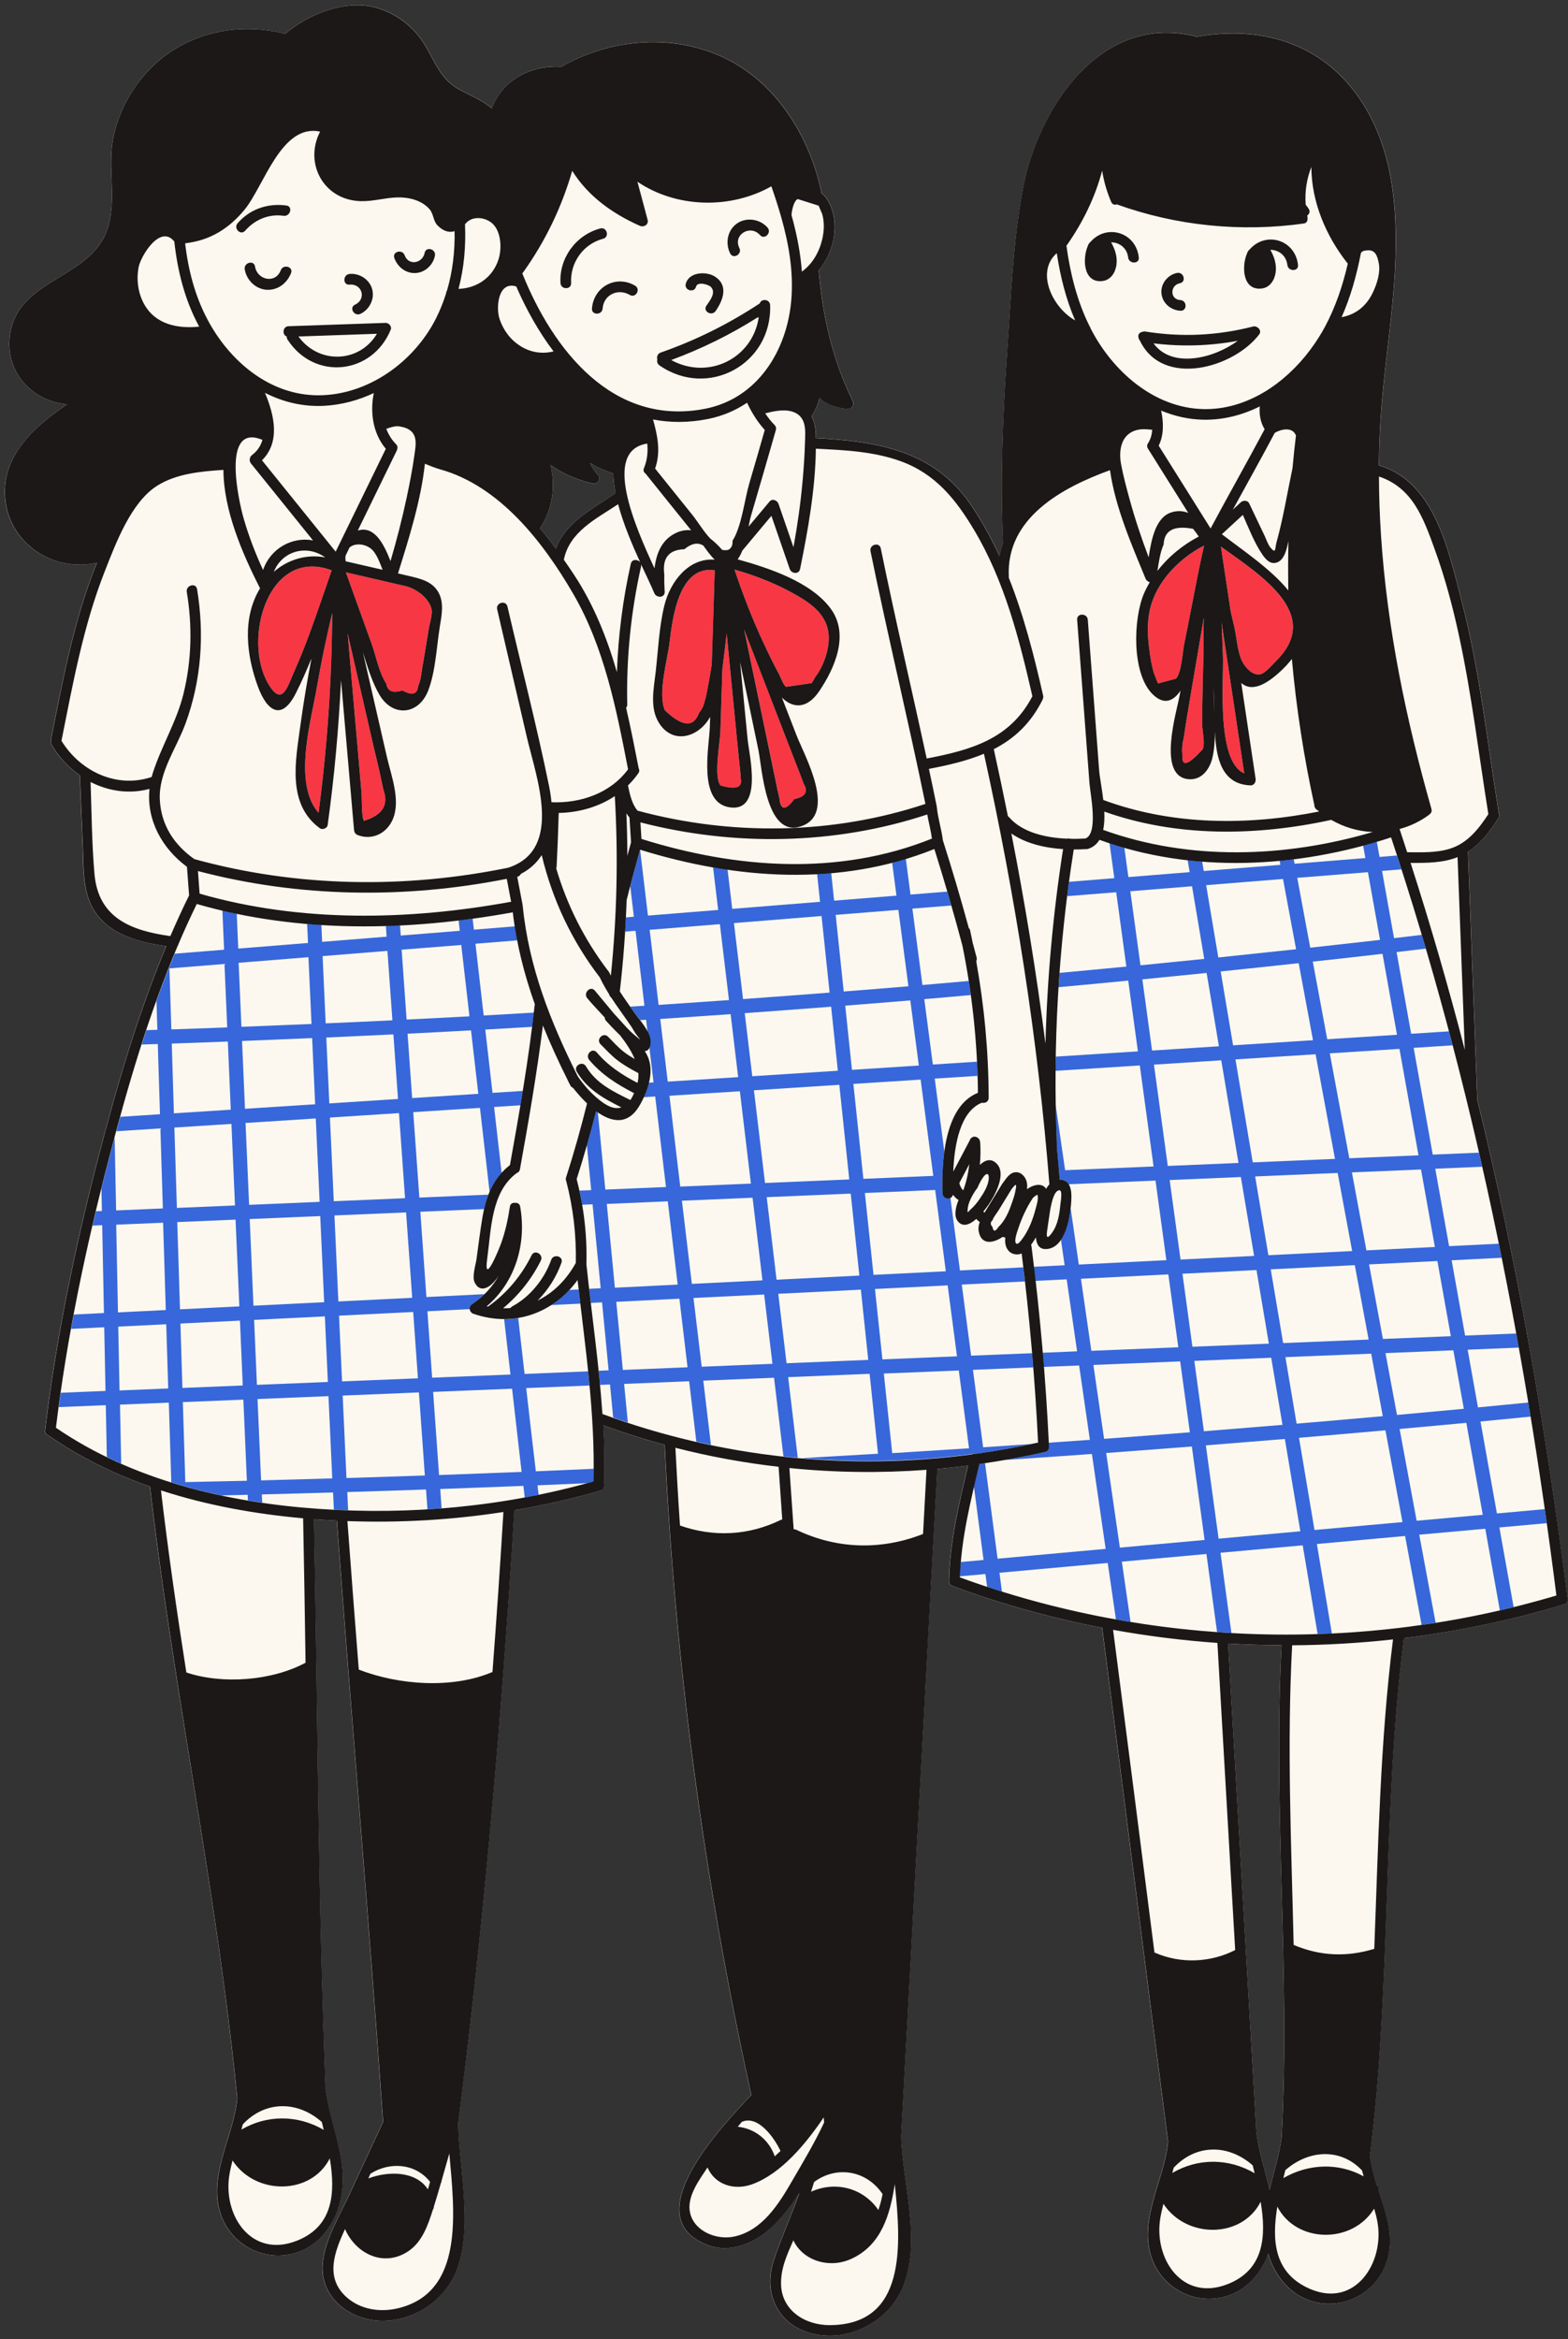
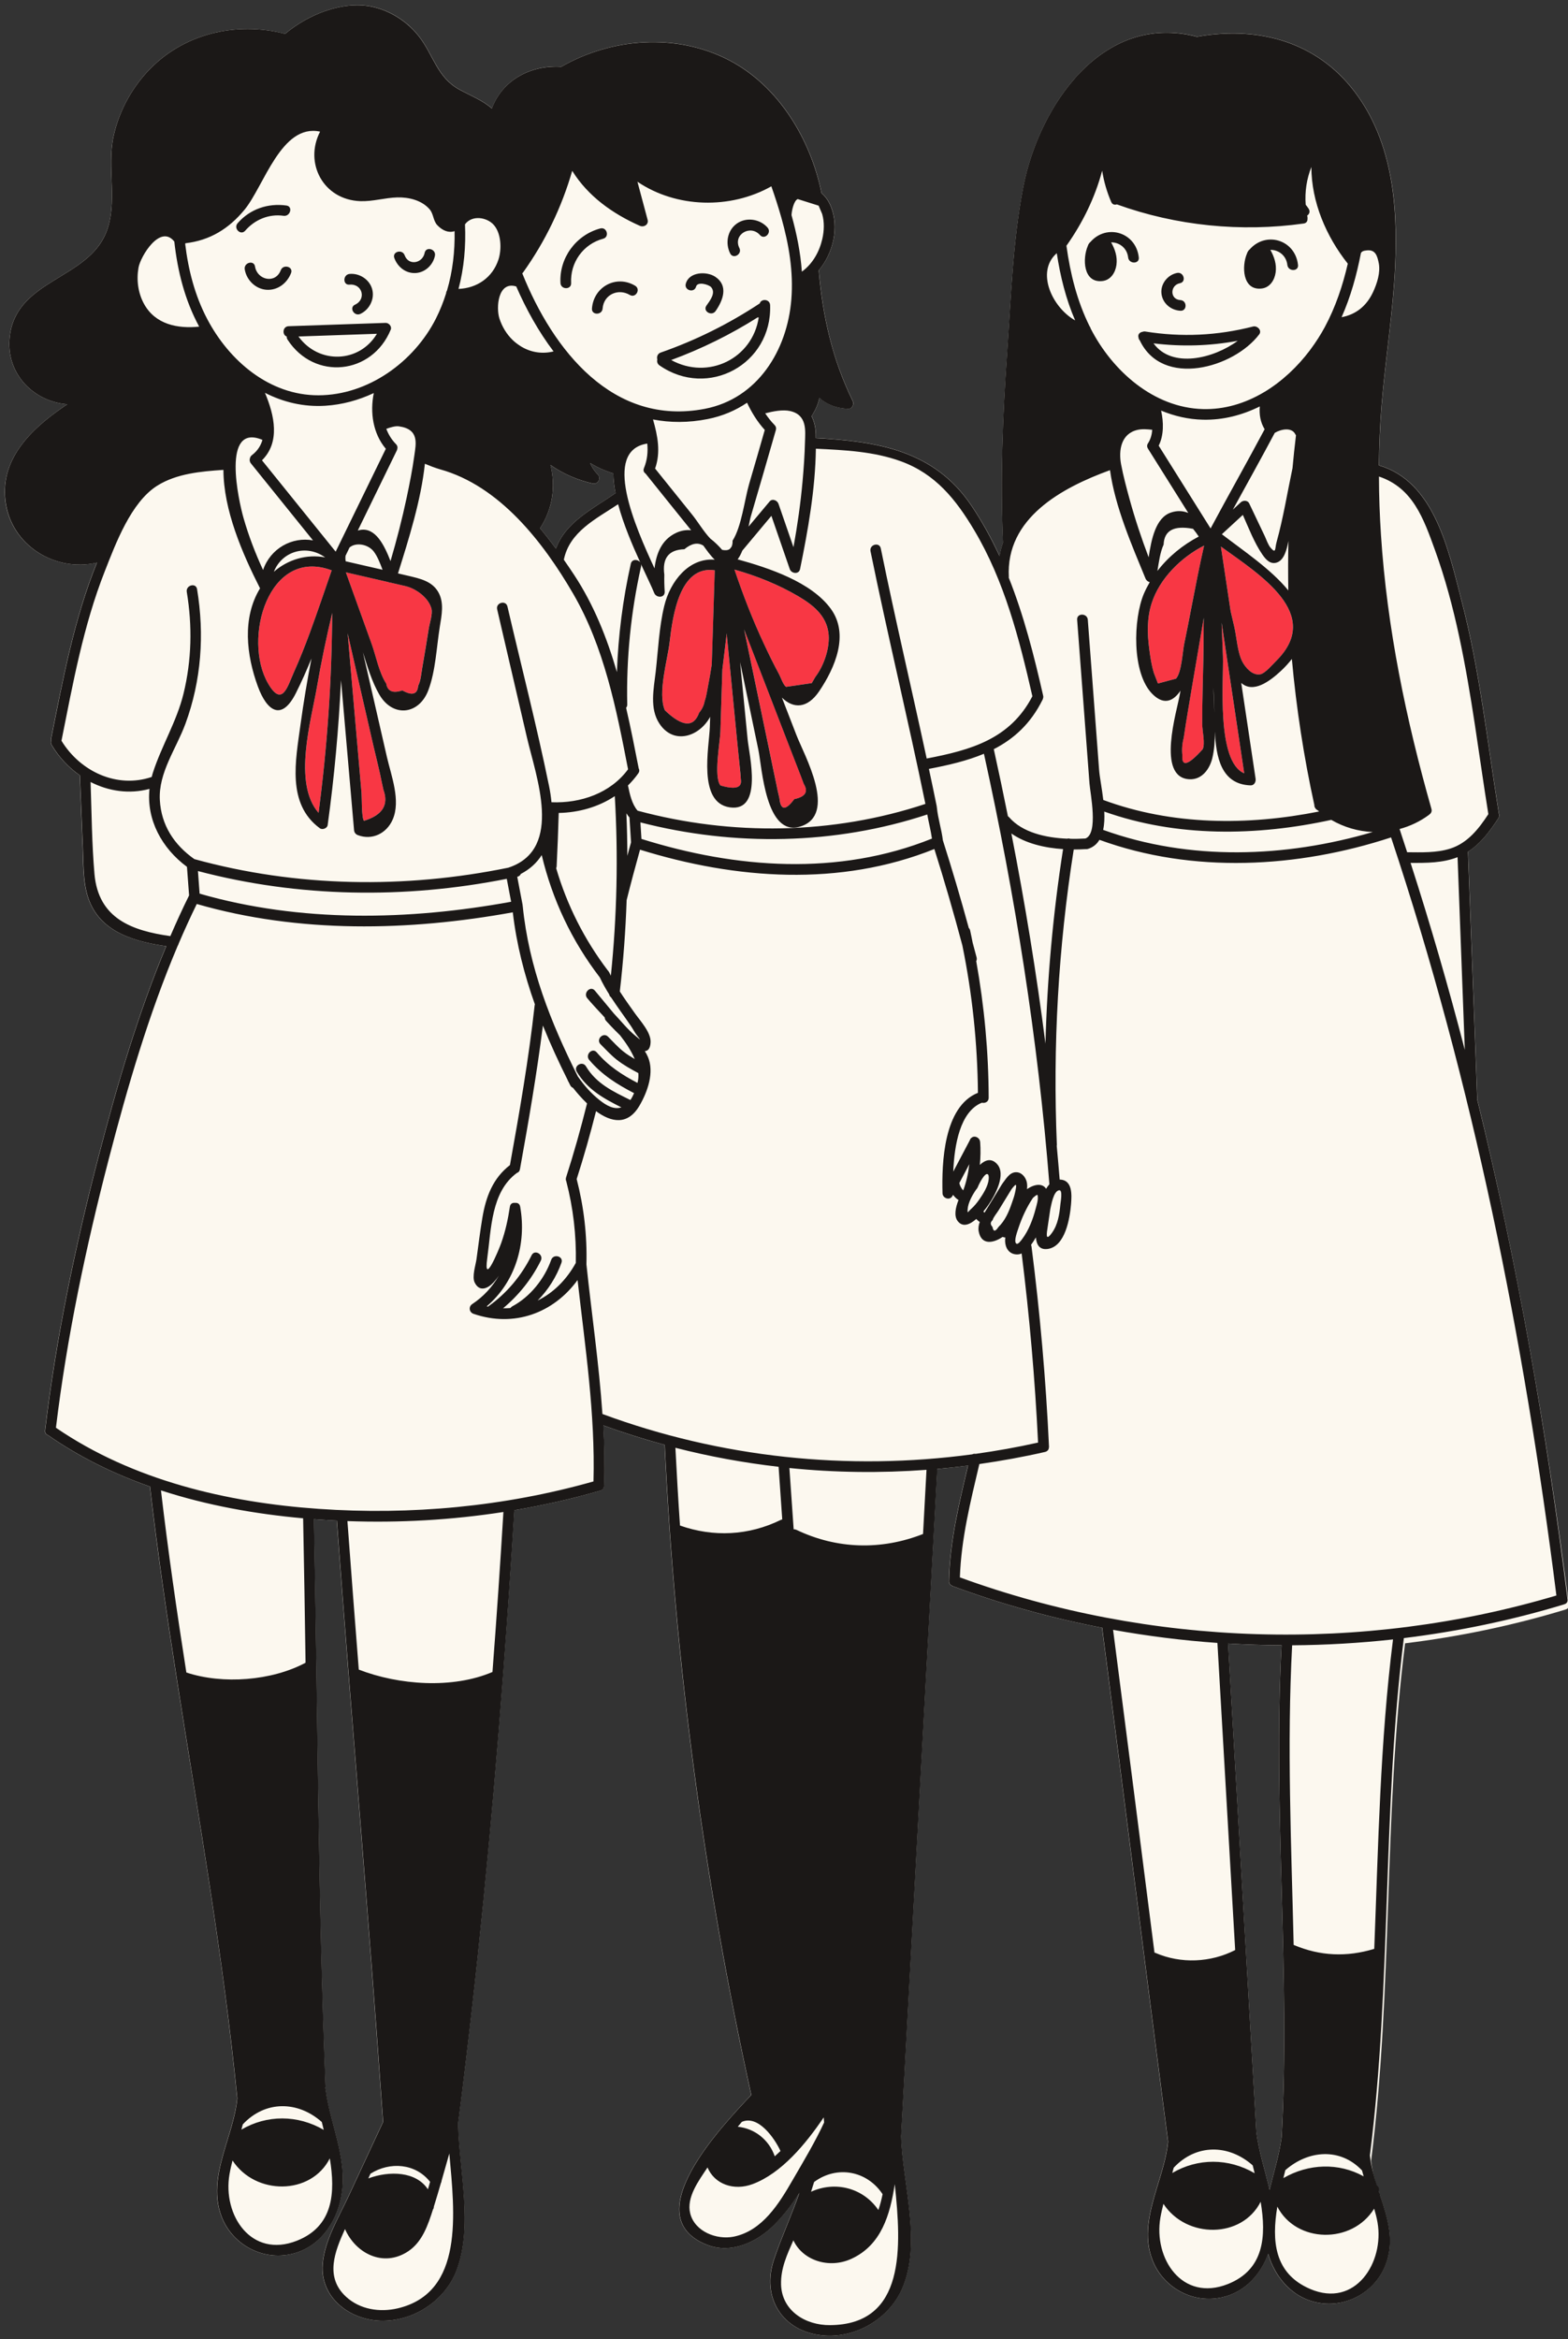
<svg xmlns="http://www.w3.org/2000/svg" height="493.6" preserveAspectRatio="xMidYMid meet" version="1.0" viewBox="-1.0 -1.1 331.1 493.6" width="331.1" zoomAndPan="magnify">
  <rect x="-1.0" y="-1.1" width="331.1" height="493.6" fill="#333333" stroke="none" />
  <g id="change1_1">
-     <path d="M310.92,230.79c0.01-0.05,0.03-0.1,0.03-0.16c-0.65-17.33-1.3-34.66-1.95-51.99c2.7-1.75,4.68-4.41,6.42-7.1 c0.22-0.34,0.22-0.67,0.1-0.95c-2.43-15.03-4.05-30.26-7.9-45.02c-2.73-10.48-5.65-25.04-17.43-28.48 c0.04-4.26,0.22-8.51,0.57-12.76c0.81-9.8,2.4-19.52,2.86-29.35c0.62-13.2-0.7-27.27-9.43-37.83c-8.13-9.84-20.2-12.71-32.42-10.51 c-19.99-5.26-33.39,14.69-36.68,31.7c-2.23,11.54-2.61,23.54-3.43,35.24c-0.93,13.19-1.44,26.39-0.85,39.61 c0,0.04,0.02,0.07,0.03,0.12c-0.33,0.93-0.59,1.89-0.77,2.9c-1.69-3.67-3.64-7.23-5.95-10.65c-7.85-11.64-19.8-13.51-32.83-14.23 c-0.01-0.28,0-0.57-0.01-0.86c-0.05-1.54-0.38-2.77-0.9-3.76c0.8-1.22,1.39-2.51,1.66-3.85c1.58,1.43,3.62,2.19,6.05,2.29 c0.91,0.04,1.33-0.97,0.97-1.69c-4.27-8.65-6.36-17.94-7.15-27.52c3.07-3.68,4.34-9.14,2.53-13.53c-0.49-1.19-1.17-2.11-1.95-2.77 c-2.28-11.33-9.08-22.67-19.6-28.09c-11.11-5.72-24.67-4.69-35.35,1.42c-6.72-0.41-12.56,3.04-14.66,8.8 c-1.97-1.72-4.55-2.72-6.84-3.97c-4.76-2.59-5.49-7.34-8.59-11.27c-2.38-3.03-5.81-5.27-9.57-6.16C71.55-1.1,64.05,1.93,59.2,6.04 C48.79,3.33,37.45,6.03,30.05,14.1c-3.47,3.79-5.98,8.53-7.08,13.55c-1.46,6.67,1.01,14.09-1.61,20.44 c-3.95,9.6-18.31,9.85-20.21,21.08c-1.38,8.17,4.68,14.46,12.04,15.05C6.1,88.96-0.97,95.39,0.11,104.54 c1.12,9.45,10.55,15.16,19.34,13.1c-4.83,11.88-7.17,24.6-9.68,37.15c-0.03,0.17-0.03,0.32,0,0.47c-0.08,0.26-0.06,0.55,0.12,0.86 c1.51,2.56,3.57,4.75,5.95,6.41c0.21,5.24,0.42,10.48,0.64,15.71c0.15,3.81,0.01,7.95,1.66,11.49c2.87,6.18,9.72,7.93,15.94,8.85 c-5.99,14.33-10.39,29.39-14.28,44.35c-4.94,19-8.98,38.33-11.3,57.83c-0.07,0.55,0.23,0.89,0.62,1.01 c6.65,4.64,13.93,8.17,21.53,10.85c1.55,13.41,3.5,26.77,5.59,40.1c0,0.09,0.02,0.18,0.04,0.27c4.63,29.53,9.9,58.97,12.8,88.74 c-0.3,3.15-1.33,6.34-2.3,9.55c-0.05,0.1-0.09,0.21-0.1,0.32c-1.53,5.08-2.86,10.2-0.85,15.24c2.14,5.37,7.74,8.69,13.47,7.95 c6.02-0.78,10.06-5.52,11.47-11.18c2.11-8.42-1.98-15.68-3.06-23.86c-0.01-0.08-0.03-0.15-0.05-0.22c0.03-0.1,0.06-0.2,0.05-0.32 c-1.59-39.88-1.64-79.8-2.45-119.71c1.61,0.12,3.23,0.22,4.85,0.3c3.13,42.31,6.82,84.58,9.76,126.9 c-2.43,5.23-4.86,10.45-7.29,15.68c-2.07,4.46-5.08,9.34-5.47,14.35c-0.54,6.95,5.57,11.67,12.11,11.92 c6.86,0.26,13.64-4.11,16.12-10.53c3.58-9.26,0.59-21.31,0.37-30.98c0.01-0.07,0.01-0.13,0.01-0.19 c4.02-31.31,7.08-62.75,9.46-94.24c0-0.02,0.01-0.04,0.01-0.06c0.88-11.67,1.68-23.35,2.39-35.04c6.13-1.04,12.2-2.41,18.15-4.13 c0.36-0.1,0.58-0.33,0.7-0.59c0.02-0.03,0.02-0.07,0.03-0.1c0.02-0.06,0.03-0.11,0.04-0.17c0.02-0.08,0.05-0.14,0.05-0.23 c0.15-4.24,0.06-8.46-0.18-12.68c4.27,1.56,8.6,2.92,12.97,4.1c2.2,46.15,8.33,92.07,18.28,137.19 c-6.15,6.55-24.48,25.66-9.38,31.62c5.12,2.02,10.58-0.55,14.23-4.2c1.94-1.94,3.69-4.26,5.3-6.74c-1.65,4.75-3.75,9.3-5.36,14.06 c-2.68,7.94,1.68,15.12,10.19,16.01c6.92,0.72,14.07-3.45,16.85-9.83c4.25-9.74,0.11-22.06-0.2-32.2 c2.55-46.94,5.09-93.88,7.64-140.82c2.17-0.19,4.34-0.43,6.5-0.71c-1.91,8.08-3.83,16-4.02,24.37c-0.01,0.47,0.23,0.78,0.55,0.94 c0.08,0.06,0.17,0.11,0.27,0.14c10.25,3.79,20.81,6.72,31.54,8.78c-0.01,0.08-0.01,0.17,0.01,0.26 c4.69,36.05,9.2,72.13,13.89,108.18c-0.3,3.15-1.33,6.34-2.3,9.55c-0.05,0.1-0.09,0.21-0.1,0.32c-1.53,5.08-2.86,10.2-0.85,15.24 c2.14,5.37,7.74,8.69,13.47,7.95c5.37-0.69,9.15-4.54,10.91-9.38c1.58,5.32,5.51,9.67,11.26,10.42c5.73,0.74,11.33-2.58,13.47-7.95 c2.07-5.19,0.51-10.01-1.11-14.86c0.01-0.25-0.07-0.46-0.21-0.62c-0.03-0.08-0.06-0.17-0.08-0.25c0.14-0.35,0.1-0.77-0.29-1.1 c-0.03-0.03-0.06-0.05-0.09-0.07c-0.67-2.09-1.26-4.2-1.47-6.36c4.6-36.23,2.58-72.93,7.17-109.16c11.43-1.4,22.73-3.75,33.75-7.09 c0.04-0.01,0.08-0.03,0.12-0.05c0.44-0.1,0.78-0.44,0.7-1.03C325.57,300.97,319.43,265.57,310.92,230.79z M125.23,99.05 c-0.74-0.78-1.27-1.57-1.63-2.44c1.53,0.92,3.14,1.66,4.91,2.19c0,1.31,0.17,2.72,0.46,4.17c-4.79,3.33-10.54,6.06-12.58,11.71 c-1.07-1.46-2.19-2.9-3.35-4.3c2.73-4.18,3.3-8.95,2.19-13.35c2.65,1.88,5.7,3.17,8.9,3.91C125.22,101.19,126.02,99.88,125.23,99.05 z M264.29,448.89c-1.99-34.38-3.98-68.76-5.97-103.14c3.76,0.22,7.52,0.34,11.28,0.36c-1.83,34.6,1.92,69.22,0.02,103.82 c-0.51,3.84-1.67,7.47-2.55,11.12C266.18,457.05,264.84,453.09,264.29,448.89z" fill="#FCF8EF" />
+     <path d="M310.92,230.79c0.01-0.05,0.03-0.1,0.03-0.16c-0.65-17.33-1.3-34.66-1.95-51.99c2.7-1.75,4.68-4.41,6.42-7.1 c0.22-0.34,0.22-0.67,0.1-0.95c-2.43-15.03-4.05-30.26-7.9-45.02c-2.73-10.48-5.65-25.04-17.43-28.48 c0.04-4.26,0.22-8.51,0.57-12.76c0.81-9.8,2.4-19.52,2.86-29.35c0.62-13.2-0.7-27.27-9.43-37.83c-8.13-9.84-20.2-12.71-32.42-10.51 c-19.99-5.26-33.39,14.69-36.68,31.7c-2.23,11.54-2.61,23.54-3.43,35.24c-0.93,13.19-1.44,26.39-0.85,39.61 c0,0.04,0.02,0.07,0.03,0.12c-0.33,0.93-0.59,1.89-0.77,2.9c-1.69-3.67-3.64-7.23-5.95-10.65c-7.85-11.64-19.8-13.51-32.83-14.23 c-0.01-0.28,0-0.57-0.01-0.86c-0.05-1.54-0.38-2.77-0.9-3.76c0.8-1.22,1.39-2.51,1.66-3.85c1.58,1.43,3.62,2.19,6.05,2.29 c0.91,0.04,1.33-0.97,0.97-1.69c-4.27-8.65-6.36-17.94-7.15-27.52c3.07-3.68,4.34-9.14,2.53-13.53c-0.49-1.19-1.17-2.11-1.95-2.77 c-2.28-11.33-9.08-22.67-19.6-28.09c-11.11-5.72-24.67-4.69-35.35,1.42c-6.72-0.41-12.56,3.04-14.66,8.8 c-1.97-1.72-4.55-2.72-6.84-3.97c-4.76-2.59-5.49-7.34-8.59-11.27c-2.38-3.03-5.81-5.27-9.57-6.16C71.55-1.1,64.05,1.93,59.2,6.04 C48.79,3.33,37.45,6.03,30.05,14.1c-3.47,3.79-5.98,8.53-7.08,13.55c-1.46,6.67,1.01,14.09-1.61,20.44 c-3.95,9.6-18.31,9.85-20.21,21.08c-1.38,8.17,4.68,14.46,12.04,15.05C6.1,88.96-0.97,95.39,0.11,104.54 c1.12,9.45,10.55,15.16,19.34,13.1c-4.83,11.88-7.17,24.6-9.68,37.15c-0.03,0.17-0.03,0.32,0,0.47c-0.08,0.26-0.06,0.55,0.12,0.86 c1.51,2.56,3.57,4.75,5.95,6.41c0.21,5.24,0.42,10.48,0.64,15.71c0.15,3.81,0.01,7.95,1.66,11.49c2.87,6.18,9.72,7.93,15.94,8.85 c-5.99,14.33-10.39,29.39-14.28,44.35c-4.94,19-8.98,38.33-11.3,57.83c-0.07,0.55,0.23,0.89,0.62,1.01 c6.65,4.64,13.93,8.17,21.53,10.85c1.55,13.41,3.5,26.77,5.59,40.1c0,0.09,0.02,0.18,0.04,0.27c4.63,29.53,9.9,58.97,12.8,88.74 c-0.3,3.15-1.33,6.34-2.3,9.55c-0.05,0.1-0.09,0.21-0.1,0.32c-1.53,5.08-2.86,10.2-0.85,15.24c2.14,5.37,7.74,8.69,13.47,7.95 c6.02-0.78,10.06-5.52,11.47-11.18c2.11-8.42-1.98-15.68-3.06-23.86c-0.01-0.08-0.03-0.15-0.05-0.22c0.03-0.1,0.06-0.2,0.05-0.32 c-1.59-39.88-1.64-79.8-2.45-119.71c1.61,0.12,3.23,0.22,4.85,0.3c3.13,42.31,6.82,84.58,9.76,126.9 c-2.43,5.23-4.86,10.45-7.29,15.68c-2.07,4.46-5.08,9.34-5.47,14.35c-0.54,6.95,5.57,11.67,12.11,11.92 c6.86,0.26,13.64-4.11,16.12-10.53c3.58-9.26,0.59-21.31,0.37-30.98c0.01-0.07,0.01-0.13,0.01-0.19 c4.02-31.31,7.08-62.75,9.46-94.24c0-0.02,0.01-0.04,0.01-0.06c0.88-11.67,1.68-23.35,2.39-35.04c6.13-1.04,12.2-2.41,18.15-4.13 c0.36-0.1,0.58-0.33,0.7-0.59c0.02-0.03,0.02-0.07,0.03-0.1c0.02-0.06,0.03-0.11,0.04-0.17c0.02-0.08,0.05-0.14,0.05-0.23 c0.15-4.24,0.06-8.46-0.18-12.68c4.27,1.56,8.6,2.92,12.97,4.1c2.2,46.15,8.33,92.07,18.28,137.19 c-6.15,6.55-24.48,25.66-9.38,31.62c5.12,2.02,10.58-0.55,14.23-4.2c1.94-1.94,3.69-4.26,5.3-6.74c-1.65,4.75-3.75,9.3-5.36,14.06 c-2.68,7.94,1.68,15.12,10.19,16.01c6.92,0.72,14.07-3.45,16.85-9.83c4.25-9.74,0.11-22.06-0.2-32.2 c2.55-46.94,5.09-93.88,7.64-140.82c2.17-0.19,4.34-0.43,6.5-0.71c-1.91,8.08-3.83,16-4.02,24.37c-0.01,0.47,0.23,0.78,0.55,0.94 c0.08,0.06,0.17,0.11,0.27,0.14c10.25,3.79,20.81,6.72,31.54,8.78c-0.01,0.08-0.01,0.17,0.01,0.26 c4.69,36.05,9.2,72.13,13.89,108.18c-0.3,3.15-1.33,6.34-2.3,9.55c-0.05,0.1-0.09,0.21-0.1,0.32c-1.53,5.08-2.86,10.2-0.85,15.24 c2.14,5.37,7.74,8.69,13.47,7.95c5.37-0.69,9.15-4.54,10.91-9.38c1.58,5.32,5.51,9.67,11.26,10.42c5.73,0.74,11.33-2.58,13.47-7.95 c2.07-5.19,0.51-10.01-1.11-14.86c0.01-0.25-0.07-0.46-0.21-0.62c-0.03-0.08-0.06-0.17-0.08-0.25c-0.03-0.03-0.06-0.05-0.09-0.07c-0.67-2.09-1.26-4.2-1.47-6.36c4.6-36.23,2.58-72.93,7.17-109.16c11.43-1.4,22.73-3.75,33.75-7.09 c0.04-0.01,0.08-0.03,0.12-0.05c0.44-0.1,0.78-0.44,0.7-1.03C325.57,300.97,319.43,265.57,310.92,230.79z M125.23,99.05 c-0.74-0.78-1.27-1.57-1.63-2.44c1.53,0.92,3.14,1.66,4.91,2.19c0,1.31,0.17,2.72,0.46,4.17c-4.79,3.33-10.54,6.06-12.58,11.71 c-1.07-1.46-2.19-2.9-3.35-4.3c2.73-4.18,3.3-8.95,2.19-13.35c2.65,1.88,5.7,3.17,8.9,3.91C125.22,101.19,126.02,99.88,125.23,99.05 z M264.29,448.89c-1.99-34.38-3.98-68.76-5.97-103.14c3.76,0.22,7.52,0.34,11.28,0.36c-1.83,34.6,1.92,69.22,0.02,103.82 c-0.51,3.84-1.67,7.47-2.55,11.12C266.18,457.05,264.84,453.09,264.29,448.89z" fill="#FCF8EF" />
  </g>
  <g id="change2_1">
-     <path d="M205.01,305.71c3.95-0.55,7.89-1.25,11.8-2.09c-3.4,0.24-6.81,0.49-10.21,0.71 c-0.72-5.45-1.43-10.9-2.15-16.35c4.24-0.17,8.48-0.35,12.72-0.52c-0.08-1-0.15-1.99-0.23-2.99c-4.29,0.17-8.58,0.35-12.88,0.52 c-0.66-5-1.31-10-1.97-15c4.44-0.22,8.89-0.44,13.33-0.66c-0.11-0.99-0.23-1.99-0.34-2.98c-4.46,0.22-8.92,0.44-13.38,0.66 c-0.67-5.1-1.34-10.21-2.01-15.31c-0.67,0.34-1.63-0.15-1.66-1c-0.07-2.4-0.05-5.57,0.38-8.75c-0.68-5.14-1.35-10.29-2.03-15.43 c3.02-0.19,6.03-0.39,9.05-0.58c-0.03-1-0.08-2-0.13-2.99c-3.11,0.2-6.21,0.4-9.32,0.6c-0.55-4.22-1.11-8.43-1.66-12.65 c-0.05-0.38-0.1-0.77-0.15-1.15c3.27-0.27,6.55-0.57,9.82-0.86c-0.14-0.99-0.27-1.98-0.43-2.97c-3.26,0.28-6.52,0.58-9.78,0.85 c-0.71-5.37-1.41-10.75-2.12-16.12c2.74-0.22,5.48-0.44,8.22-0.66c-0.28-0.98-0.56-1.96-0.85-2.93c-2.59,0.21-5.18,0.42-7.77,0.62 c-0.33-2.52-0.66-5.04-0.99-7.56c-0.96,0.29-1.92,0.56-2.89,0.81c0.31,2.33,0.61,4.65,0.92,6.98c-4.39,0.35-8.78,0.7-13.17,1.06 c-0.2-1.95-0.41-3.9-0.61-5.84c-0.99,0.09-1.98,0.15-2.98,0.21c0.21,1.96,0.41,3.92,0.62,5.87c-6.18,0.5-12.36,0.99-18.54,1.49 c-0.33-2.77-0.66-5.53-0.99-8.3c-1.02-0.15-2.04-0.3-3.06-0.48c0.36,3,0.72,6.01,1.08,9.01c-4.94,0.4-9.89,0.79-14.83,1.19 c-0.55-4.65-1.11-9.3-1.66-13.95c0,0,0,0,0,0c-0.72,2.57-1.41,5.15-2.08,7.73c0.26,2.15,0.51,4.31,0.77,6.46 c-0.56,0.05-1.12,0.09-1.69,0.14c-0.05,1.01-0.11,2.01-0.17,3.01c0.74-0.06,1.47-0.12,2.21-0.18c0.63,5.27,1.26,10.54,1.88,15.81 c-1,0.07-1.99,0.12-2.99,0.19c0.33,0.47,0.66,0.94,1,1.41c0.3,0.42,0.69,0.91,1.09,1.44c0.42-0.03,0.83-0.05,1.25-0.08 c0.09,0.79,0.19,1.58,0.28,2.38c0.14,1.17,0.28,2.33,0.42,3.5c0.29,2.45,0.58,4.89,0.87,7.34c-0.33,0.02-0.65,0.04-0.98,0.06 c-0.26,1.06-0.64,2.1-1.09,3.07c0.81-0.05,1.61-0.1,2.42-0.16c0.76,6.37,1.52,12.74,2.28,19.11c-4.27,0.18-8.54,0.36-12.81,0.54 c-0.53-5.44-1.05-10.89-1.58-16.33c-0.13-0.09-0.26-0.18-0.38-0.27c-0.61,2.42-1.26,4.83-1.94,7.22c0.31,3.17,0.61,6.34,0.92,9.5 c-0.83,0.03-1.65,0.07-2.48,0.1c0.22,0.99,0.4,1.98,0.57,2.98c0.73-0.03,1.47-0.06,2.2-0.09c0.57,5.9,1.14,11.81,1.71,17.71 c-0.81,0.04-1.62,0.08-2.43,0.12c0.12,0.99,0.23,1.99,0.35,2.98c0.79-0.04,1.58-0.08,2.37-0.12c0.46,4.78,0.92,9.56,1.39,14.34 c-0.7,0.03-1.4,0.06-2.1,0.09c0.1,1,0.2,1.99,0.29,2.99c0.7-0.03,1.4-0.06,2.1-0.09c0.22,2.33,0.45,4.65,0.67,6.98 c1.03,0.36,2.06,0.73,3.1,1.07c-0.26-2.72-0.53-5.45-0.79-8.17c4.58-0.19,9.15-0.37,13.73-0.56c0.51,4.25,1.01,8.5,1.52,12.75 c1.02,0.23,2.05,0.46,3.08,0.67c-0.54-4.52-1.08-9.03-1.61-13.55c4.98-0.2,9.96-0.41,14.94-0.61c0.66,5.53,1.32,11.06,1.98,16.59 c1.01,0.11,2.02,0.2,3.03,0.29c-0.68-5.67-1.36-11.34-2.03-17.01c5.73-0.23,11.47-0.47,17.2-0.7c0.59,5.62,1.18,11.24,1.77,16.86 c-5.34,0.32-10.68,0.63-16.02,0.93c11.94,1.02,23.99,0.74,35.91-0.87C204.52,305.7,204.77,305.67,205.01,305.71z M196.07,247.05 c-4.92,0.21-9.84,0.42-14.76,0.62c-0.7-6.68-1.4-13.35-2.11-20.03c4.73-0.3,9.46-0.61,14.2-0.91 C194.29,233.5,195.18,240.28,196.07,247.05z M193.02,223.76c-4.71,0.3-9.41,0.6-14.12,0.91c-0.47-4.51-0.95-9.03-1.42-13.54 c4.58-0.36,9.16-0.74,13.74-1.11C191.81,214.59,192.41,219.17,193.02,223.76z M178.33,247.8c-5.93,0.25-11.86,0.5-17.79,0.75 c-0.78-6.52-1.56-13.04-2.34-19.56c6.01-0.39,12.02-0.77,18.03-1.16C176.93,234.49,177.63,241.14,178.33,247.8z M188.7,190.91 c0.71,5.38,1.41,10.75,2.12,16.13c-4.55,0.38-9.11,0.74-13.66,1.1c-0.57-5.39-1.13-10.78-1.7-16.17 C179.87,191.62,184.29,191.26,188.7,190.91z M175.92,224.86c-6.02,0.39-12.05,0.77-18.07,1.16c-0.53-4.44-1.06-8.87-1.59-13.31 c6.08-0.44,12.16-0.89,18.24-1.36C174.97,215.85,175.44,220.35,175.92,224.86z M157.56,248.68c-4.97,0.21-9.95,0.42-14.92,0.63 c-0.76-6.39-1.52-12.78-2.28-19.17c4.96-0.32,9.92-0.64,14.87-0.95C156,235.68,156.78,242.18,157.56,248.68z M172.48,192.21 c0.57,5.39,1.13,10.77,1.7,16.16c-6.09,0.47-12.19,0.93-18.28,1.37c-0.64-5.35-1.28-10.7-1.92-16.04 C160.15,193.2,166.32,192.71,172.48,192.21z M136.3,196.11c-0.04-0.33-0.08-0.66-0.12-0.99c4.94-0.4,9.89-0.79,14.83-1.19 c0.64,5.34,1.28,10.68,1.92,16.02c-4.95,0.35-9.9,0.69-14.86,1.02C137.48,206.02,136.89,201.07,136.3,196.11z M138.42,213.94 c4.95-0.33,9.91-0.67,14.86-1.02c0.53,4.43,1.06,8.86,1.59,13.29c-4.96,0.32-9.91,0.64-14.87,0.95 C139.47,222.75,138.95,218.35,138.42,213.94z M127.13,252.97c4.29-0.18,8.59-0.36,12.88-0.55c0.7,5.86,1.4,11.71,2.09,17.57 c-4.42,0.22-8.84,0.44-13.26,0.66C128.27,264.76,127.7,258.86,127.13,252.97z M130.52,288c-0.46-4.79-0.93-9.58-1.39-14.37 c4.44-0.22,8.89-0.44,13.33-0.66c0.57,4.82,1.15,9.65,1.72,14.47C139.63,287.63,135.07,287.82,130.52,288z M142.99,252.29 c4.97-0.21,9.95-0.42,14.92-0.63c0.7,5.81,1.39,11.63,2.09,17.44c-4.97,0.25-9.94,0.49-14.91,0.74 C144.39,263.99,143.69,258.14,142.99,252.29z M147.17,287.32c-0.58-4.83-1.15-9.67-1.73-14.5c4.97-0.25,9.94-0.49,14.92-0.74 c0.58,4.88,1.17,9.75,1.75,14.63C157.13,286.92,152.15,287.12,147.17,287.32z M160.9,251.54c5.91-0.25,11.83-0.5,17.74-0.75 c0.61,5.77,1.21,11.53,1.82,17.3c-5.83,0.29-11.65,0.58-17.48,0.87C162.29,263.15,161.59,257.34,160.9,251.54z M165.09,286.59 c-0.58-4.89-1.17-9.77-1.75-14.66c5.81-0.29,11.62-0.58,17.44-0.87c0.52,4.94,1.04,9.88,1.56,14.82 C176.59,286.13,170.84,286.36,165.09,286.59z M181.63,250.66c4.95-0.21,9.89-0.42,14.84-0.63c0.75,5.72,1.5,11.43,2.25,17.15 c-5.09,0.25-10.18,0.51-15.27,0.76C182.84,262.18,182.23,256.42,181.63,250.66z M183.76,270.92c5.12-0.25,10.23-0.51,15.35-0.76 c0.66,4.99,1.31,9.98,1.97,14.97c-5.25,0.21-10.5,0.43-15.75,0.64C184.8,280.82,184.28,275.87,183.76,270.92z M187.4,305.56 c-0.59-5.6-1.18-11.2-1.77-16.8c5.28-0.21,10.55-0.43,15.83-0.64c0.72,5.47,1.44,10.94,2.16,16.42 C198.21,304.88,192.81,305.23,187.4,305.56z M110.11,291.83c4.46-0.18,8.91-0.36,13.37-0.54c-0.09-1-0.19-1.99-0.29-2.99 c-4.47,0.18-8.95,0.36-13.42,0.55c-0.45-3.94-0.9-7.88-1.35-11.82c-0.97,0.16-1.96,0.24-2.97,0.24c0.45,3.9,0.89,7.8,1.34,11.7 c-5.51,0.22-11.03,0.45-16.54,0.67c-0.33-4.67-0.67-9.35-1-14.02c2.99-0.15,5.97-0.3,8.96-0.45c-0.04-0.39,0.13-0.8,0.53-1.07 c0.93-0.62,1.77-1.33,2.54-2.09c-4.08,0.2-8.16,0.41-12.24,0.61c-0.43-6-0.86-12-1.28-18c4.49-0.19,8.98-0.38,13.47-0.57 c0.24-1.06,0.54-2.07,0.91-3.04c-4.86,0.21-9.73,0.41-14.59,0.62c-0.43-6.01-0.86-12.02-1.29-18.03c4.7-0.3,9.4-0.6,14.09-0.9 c0.68,5.91,1.36,11.83,2.03,17.74c0.63-1.47,1.45-2.82,2.54-4.02c-0.53-4.64-1.06-9.27-1.59-13.91c1.86-0.12,3.71-0.24,5.57-0.36 c0.17-1.01,0.33-2.02,0.5-3.03c-2.13,0.14-4.27,0.27-6.4,0.41c-0.51-4.45-1.02-8.91-1.53-13.36c3.3-0.18,6.61-0.38,9.91-0.57 c0.13-1,0.24-2,0.36-3.01c-3.54,0.21-7.07,0.42-10.61,0.61c-0.58-5.05-1.16-10.09-1.73-15.14c2.95-0.24,5.9-0.47,8.85-0.71 c-0.19-0.98-0.37-1.97-0.52-2.96c-2.89,0.23-5.78,0.46-8.66,0.7c-0.09-0.78-0.18-1.56-0.27-2.33c-0.98,0.13-1.97,0.25-2.96,0.37 c0.08,0.73,0.17,1.47,0.25,2.2c-4.16,0.33-8.31,0.67-12.47,1c-0.05-0.72-0.1-1.44-0.15-2.15c-1,0.05-1.99,0.08-2.99,0.11 c0.05,0.76,0.11,1.52,0.16,2.28c-4.54,0.36-9.08,0.73-13.62,1.09c-0.05-1.2-0.11-2.39-0.16-3.59c-1-0.06-2.01-0.14-3.01-0.22 c0.06,1.35,0.12,2.7,0.19,4.05c-4.91,0.39-9.82,0.79-14.73,1.18c-0.01-0.31-0.03-0.63-0.04-0.94c-0.09-2.14-0.19-4.29-0.28-6.43 c-1.01-0.21-2.02-0.45-3.03-0.68c0.12,2.76,0.24,5.53,0.36,8.29c-3.48,0.28-6.95,0.56-10.43,0.84c-1.36,3.29-2.65,6.61-3.85,9.97 c0.06,2.03,0.13,4.06,0.19,6.09c-0.77,0.03-1.54,0.05-2.32,0.08c-0.33,1.01-0.66,2.02-0.99,3.03c1.13-0.04,2.26-0.07,3.4-0.11 c0.15,4.94,0.31,9.88,0.46,14.82c-2.79,0.18-5.58,0.36-8.37,0.54c-0.28,1.02-0.57,2.04-0.84,3.05c3.1-0.2,6.2-0.4,9.3-0.6 c0.17,5.63,0.35,11.26,0.52,16.89c-3.29,0.14-6.58,0.28-9.87,0.42c-0.1-5.13-0.21-10.26-0.31-15.39c-0.41,1.52-0.81,3.04-1.21,4.56 c-0.54,2.07-1.06,4.14-1.58,6.22c0.03,1.58,0.06,3.15,0.1,4.73c-0.42,0.02-0.84,0.04-1.25,0.05c-0.24,1.01-0.49,2.02-0.73,3.03 c0.68-0.03,1.36-0.06,2.04-0.09c0.12,6.18,0.25,12.36,0.37,18.54c-2.12,0.11-4.24,0.21-6.37,0.32c-0.19,1.01-0.39,2.02-0.57,3.03 c2.33-0.12,4.66-0.23,7-0.35c0.09,4.48,0.18,8.96,0.27,13.44c-3.15,0.13-6.31,0.26-9.46,0.39c-0.14,1-0.27,2.01-0.4,3.02 c3.31-0.13,6.61-0.27,9.92-0.4c0.07,3.64,0.15,7.28,0.22,10.93c1,0.49,2.01,0.96,3.03,1.4c-0.08-4.15-0.17-8.3-0.25-12.45 c3.44-0.14,6.87-0.28,10.31-0.42c0.17,5.61,0.35,11.22,0.52,16.82c0,0,0,0-0.01,0c3.47,1.08,7,2,10.57,2.76 c1.85-0.04,3.71-0.08,5.57-0.13c0.02,0.4,0.03,0.8,0.05,1.2c1.01,0.17,2.01,0.32,3.02,0.47c-0.03-0.58-0.05-1.17-0.08-1.75 c5.01-0.13,10.03-0.26,15.04-0.41c0.06,1.21,0.11,2.42,0.17,3.63c1,0.05,2,0.09,3.01,0.13c-0.06-1.28-0.12-2.57-0.18-3.85 c5.54-0.17,11.09-0.34,16.63-0.54c0.1,1.39,0.2,2.78,0.3,4.18c1-0.06,1.99-0.12,2.99-0.2c-0.1-1.36-0.19-2.72-0.29-4.08 c5.85-0.21,11.71-0.43,17.56-0.66c0.09,0.82,0.19,1.63,0.28,2.45c0.98-0.18,1.96-0.38,2.93-0.58c-0.08-0.66-0.15-1.33-0.23-1.99 c3.49-0.14,6.98-0.3,10.47-0.45c0.46-0.13,0.92-0.24,1.38-0.37c0.02-0.89,0.04-1.78,0.04-2.67c-4.08,0.18-8.16,0.36-12.24,0.53 C111.45,303.55,110.78,297.69,110.11,291.83z M23.54,257.35c3.3-0.14,6.6-0.28,9.9-0.42c0.19,6.14,0.38,12.29,0.57,18.43 c-3.37,0.17-6.73,0.33-10.1,0.5C23.78,269.69,23.66,263.52,23.54,257.35z M24.24,292.33c-0.09-4.49-0.18-8.98-0.27-13.47 c3.38-0.17,6.75-0.34,10.13-0.5c0.14,4.52,0.28,9.04,0.42,13.55C31.09,292.05,27.67,292.19,24.24,292.33z M100,229.73 c-4.66,0.3-9.31,0.6-13.97,0.9c-0.32-4.53-0.65-9.06-0.97-13.59c4.47-0.22,8.93-0.45,13.4-0.7C98.97,220.8,99.48,225.27,100,229.73z M96.4,198.32c0.58,5.02,1.15,10.04,1.73,15.06c-4.42,0.24-8.85,0.46-13.27,0.68c-0.35-4.91-0.7-9.82-1.05-14.74 C88,198.99,92.2,198.65,96.4,198.32z M83.04,230.82c-3.97,0.26-7.95,0.51-11.92,0.77c-0.86,0.06-1.72,0.11-2.58,0.17 c-0.21-4.64-0.42-9.27-0.64-13.91c4.72-0.21,9.45-0.43,14.17-0.66C82.4,221.73,82.72,226.27,83.04,230.82z M80.81,199.57 c0.35,4.88,0.7,9.77,1.05,14.65c-4.7,0.23-9.4,0.44-14.09,0.64c-0.22-4.73-0.43-9.46-0.65-14.19 C71.68,200.3,76.25,199.93,80.81,199.57z M65.55,231.94c-4.94,0.32-9.88,0.63-14.82,0.95c-0.21-4.77-0.41-9.54-0.62-14.31 c4.94-0.19,9.87-0.4,14.8-0.61C65.12,222.63,65.33,227.28,65.55,231.94z M64.13,200.9c0.22,4.7,0.43,9.39,0.65,14.09 c-4.93,0.21-9.87,0.41-14.8,0.6c-0.2-4.5-0.39-9.01-0.59-13.51C54.3,201.69,59.21,201.3,64.13,200.9z M34.78,203.26 c3.87-0.31,7.75-0.62,11.62-0.93c0.19,4.46,0.39,8.92,0.58,13.39c-3.93,0.15-7.87,0.29-11.8,0.42 C35.04,211.84,34.91,207.55,34.78,203.26z M35.27,219.13c3.95-0.14,7.89-0.28,11.84-0.43c0.21,4.79,0.42,9.59,0.62,14.38 c-4,0.26-8.01,0.51-12.01,0.77C35.57,228.95,35.42,224.04,35.27,219.13z M35.82,236.85c4.02-0.26,8.03-0.52,12.05-0.77 c0.25,5.74,0.5,11.48,0.75,17.21c-4.09,0.17-8.18,0.35-12.27,0.52C36.17,248.15,35.99,242.5,35.82,236.85z M36.43,256.8 c4.1-0.17,8.2-0.35,12.31-0.52c0.27,6.1,0.53,12.21,0.8,18.31c-4.18,0.21-8.35,0.42-12.53,0.62 C36.81,269.08,36.62,262.94,36.43,256.8z M37.1,278.21c4.19-0.21,8.38-0.42,12.57-0.62c0.2,4.56,0.4,9.12,0.59,13.69 c-4.25,0.17-8.49,0.35-12.74,0.52C37.38,287.26,37.24,282.74,37.1,278.21z M38.13,311.67c-0.17-5.63-0.35-11.25-0.52-16.88 c4.26-0.17,8.52-0.35,12.78-0.52c0.25,5.71,0.5,11.41,0.74,17.12C46.8,311.49,42.47,311.58,38.13,311.67z M50.85,235.88 c4.94-0.32,9.89-0.63,14.83-0.95c0.27,5.87,0.54,11.73,0.81,17.6c-4.96,0.21-9.92,0.42-14.89,0.63 C51.35,247.4,51.1,241.64,50.85,235.88z M51.73,256.16c4.96-0.21,9.93-0.42,14.89-0.63c0.28,6.06,0.55,12.12,0.83,18.18 c-4.98,0.25-9.95,0.49-14.93,0.74C52.26,268.35,52,262.25,51.73,256.16z M52.66,277.44c4.98-0.25,9.96-0.49,14.94-0.74 c0.21,4.61,0.42,9.23,0.63,13.84c-0.41,0.02-0.81,0.03-1.22,0.05c-4.59,0.19-9.17,0.37-13.76,0.56 C53.06,286.58,52.86,282.01,52.66,277.44z M54.13,311.31c-0.25-5.72-0.5-11.44-0.75-17.17c4.99-0.2,9.99-0.41,14.98-0.61 c0.27,5.79,0.53,11.57,0.8,17.36C64.15,311.04,59.14,311.18,54.13,311.31z M68.67,234.74c4.86-0.31,9.72-0.62,14.58-0.94 c0.43,5.99,0.85,11.98,1.28,17.96c-5.02,0.21-10.04,0.42-15.05,0.64C69.21,246.52,68.94,240.63,68.67,234.74z M69.62,255.4 c5.04-0.21,10.09-0.43,15.13-0.64c0.43,6.01,0.86,12.01,1.29,18.02c-4.11,0.2-8.21,0.41-12.32,0.61c-1.09,0.05-2.18,0.11-3.27,0.16 C70.18,267.5,69.9,261.45,69.62,255.4z M70.59,276.55c5.22-0.26,10.44-0.52,15.66-0.78c0.33,4.67,0.67,9.33,1,14 c-5.34,0.22-10.68,0.44-16.02,0.65C71.01,285.79,70.8,281.17,70.59,276.55z M74.36,310.75c-0.73,0.02-1.47,0.04-2.2,0.06 c-0.27-5.8-0.53-11.6-0.8-17.4c5.37-0.22,10.73-0.44,16.1-0.66c0.42,5.84,0.83,11.68,1.25,17.52 C83.93,310.44,79.14,310.6,74.36,310.75z M91.71,310.18c-0.42-5.85-0.83-11.69-1.25-17.54c5.56-0.23,11.11-0.45,16.67-0.68 c0.67,5.85,1.34,11.71,2.01,17.56C103.33,309.75,97.52,309.97,91.71,310.18z M121.54,274.01c-2.04,0.1-4.09,0.2-6.13,0.3 c1.37-0.88,2.64-1.96,3.8-3.19c0.66-0.03,1.32-0.07,1.98-0.1C121.31,272.03,121.42,273.02,121.54,274.01z M325.61,320.34 c-0.14-0.99-0.27-1.98-0.42-2.96c-3.37,0.3-6.74,0.61-10.1,0.91c-1.16-6.47-2.31-12.94-3.47-19.41c3.53-0.33,7.05-0.68,10.58-1.03 c-0.16-0.99-0.32-1.98-0.48-2.97c-3.54,0.35-7.09,0.69-10.63,1.03c-0.73-4.06-1.45-8.12-2.18-12.18c3.6-0.15,7.2-0.29,10.8-0.44 c-0.18-0.99-0.36-1.99-0.55-2.98c-3.6,0.15-7.19,0.29-10.79,0.44c-0.95-5.3-1.89-10.59-2.84-15.89c3.52-0.18,7.05-0.35,10.57-0.53 c-0.2-0.99-0.41-1.98-0.62-2.97c-3.5,0.17-6.99,0.35-10.49,0.52c-0.97-5.45-1.95-10.89-2.92-16.34c3.31-0.14,6.61-0.28,9.92-0.42 c-0.22-0.99-0.46-1.98-0.69-2.97c-3.25,0.14-6.51,0.28-9.76,0.41c-1.34-7.51-2.69-15.02-4.03-22.53c2.74-0.18,5.48-0.35,8.22-0.53 c-0.26-0.98-0.51-1.97-0.77-2.95c-2.66,0.17-5.32,0.34-7.98,0.51c-1.03-5.75-2.06-11.49-3.08-17.24c2.06-0.24,4.11-0.49,6.17-0.73 c-0.28-0.97-0.56-1.94-0.85-2.9c-1.95,0.23-3.9,0.46-5.85,0.69c-0.85-4.73-1.69-9.46-2.54-14.19c1.37-0.11,2.73-0.22,4.1-0.33 c-0.31-0.98-0.63-1.95-0.95-2.92c-1.23,0.1-2.45,0.2-3.68,0.3c-0.19-1.07-0.38-2.14-0.57-3.21c-0.96,0.28-1.92,0.55-2.89,0.81 c0.16,0.88,0.31,1.76,0.47,2.64c-4.98,0.4-9.96,0.8-14.95,1.2c-0.06-0.32-0.12-0.64-0.18-0.97c-0.99,0.12-1.98,0.24-2.98,0.33 c0.05,0.29,0.11,0.58,0.16,0.87c-5.39,0.43-10.78,0.86-16.17,1.3c-0.11-0.67-0.23-1.34-0.34-2.01c-1.03-0.08-2.05-0.17-3.07-0.28 c0.14,0.84,0.28,1.69,0.43,2.53c-4.31,0.35-8.62,0.69-12.94,1.04c-0.28-2.07-0.56-4.13-0.85-6.2c-1.05-0.3-2.09-0.62-3.13-0.97 c0.34,2.47,0.67,4.93,1.01,7.4c-3.19,0.26-6.38,0.51-9.57,0.77c-0.14,1.01-0.26,2.02-0.39,3.03c3.45-0.28,6.91-0.55,10.36-0.83 c0.71,5.23,1.43,10.46,2.14,15.69c-4.7,0.46-9.4,0.89-14.11,1.33c-0.07,1.01-0.15,2.01-0.21,3.02c4.91-0.45,9.81-0.91,14.72-1.39 c0.68,4.98,1.36,9.95,2.04,14.93c-5.78,0.37-11.56,0.74-17.34,1.11c-0.02,1-0.05,2-0.06,3c5.93-0.38,11.87-0.76,17.8-1.14 c0.97,7.11,1.94,14.21,2.91,21.32c-6.23,0.26-12.45,0.53-18.68,0.79c-0.67-4.59-1.33-9.19-2-13.78c0.04,2.81,0.12,5.63,0.24,8.45 c0,0.07-0.02,0.12-0.03,0.18c0.22,2.37,0.43,4.74,0.62,7.11c0.01,0,0.02,0,0.03,0c0.93,0.03,1.52,0.42,1.89,1.01 c6.11-0.26,12.22-0.52,18.34-0.78c0.76,5.6,1.53,11.2,2.29,16.8c-6.16,0.31-12.33,0.61-18.49,0.92c-0.58-3.99-1.16-7.97-1.73-11.96 c-0.22,1.98-0.76,4.82-2.04,6.71c0.26,1.8,0.52,3.6,0.78,5.4c-2.17,0.11-4.34,0.22-6.52,0.32c0.12,0.99,0.24,1.99,0.35,2.98 c2.2-0.11,4.4-0.22,6.6-0.33c0.73,5.06,1.47,10.12,2.2,15.19c-2.43,0.1-4.85,0.2-7.28,0.3c0.08,1,0.15,1.99,0.23,2.99 c2.49-0.1,4.99-0.2,7.48-0.3c0.76,5.23,1.52,10.46,2.27,15.69c-2.9,0.21-5.81,0.4-8.72,0.61c0.01,0.29,0.04,0.57,0.05,0.86 c0,0.06-0.02,0.1-0.02,0.15c0,0.08-0.02,0.16-0.04,0.24c-0.02,0.05-0.03,0.1-0.05,0.14c-0.05,0.1-0.11,0.19-0.19,0.27 c0,0-0.01,0.01-0.01,0.01c-0.13,0.12-0.29,0.22-0.51,0.27c-2.83,0.65-5.69,1.21-8.55,1.71c6.16-0.41,12.32-0.83,18.47-1.28 c0.97,6.68,1.93,13.35,2.9,20.03c-7.61,0.69-15.22,1.38-22.82,2.07c-0.88-6.72-1.76-13.44-2.65-20.16 c-0.41,0.06-0.83,0.13-1.24,0.19c-0.37,1.58-0.75,3.16-1.11,4.73c0.68,5.17,1.36,10.34,2.04,15.51c-1.61,0.15-3.22,0.29-4.84,0.44 c-0.09,1-0.15,2-0.19,3.02c1.81-0.16,3.61-0.33,5.42-0.49c0.12,0.91,0.24,1.81,0.36,2.72c1.04,0.34,2.08,0.68,3.13,1 c-0.17-1.33-0.35-2.66-0.52-3.99c7.62-0.69,15.24-1.38,22.86-2.07c0.58,3.98,1.15,7.95,1.73,11.93c1.03,0.18,2.06,0.36,3.09,0.53 c-0.61-4.24-1.23-8.48-1.84-12.73c5.95-0.54,11.91-1.08,17.86-1.62c0.75,5.5,1.5,10.99,2.25,16.49c1.01,0.07,2.02,0.13,3.03,0.19 c-0.77-5.65-1.54-11.3-2.31-16.94c5.79-0.52,11.57-1.05,17.36-1.57c1.05,6.24,2.1,12.49,3.15,18.73c1-0.03,2.01-0.07,3.01-0.12 c-1.06-6.3-2.12-12.59-3.17-18.89c6.21-0.56,12.42-1.12,18.63-1.69c1.16,6.26,2.33,12.51,3.49,18.77c0.99-0.14,1.97-0.29,2.96-0.45 c-1.15-6.2-2.3-12.39-3.46-18.59c4.65-0.42,9.29-0.84,13.94-1.26c1.03,5.74,2.05,11.49,3.08,17.23c0.97-0.22,1.94-0.46,2.91-0.7 c-1-5.6-2-11.2-3.01-16.8c1.7-0.15,3.41-0.31,5.11-0.46C322.35,320.63,323.98,320.49,325.61,320.34z M305.89,283.86 c0.74,4.11,1.47,8.22,2.21,12.34c-4.7,0.44-9.41,0.88-14.11,1.3c-0.81-4.35-1.62-8.7-2.43-13.05 C296.34,284.25,301.12,284.05,305.89,283.86z M302.52,265.02c0.95,5.29,1.89,10.57,2.84,15.86c-4.78,0.19-9.57,0.39-14.35,0.58 c-0.97-5.24-1.95-10.49-2.92-15.73c3.45-0.17,6.89-0.34,10.34-0.51C299.79,265.16,301.16,265.09,302.52,265.02z M266.56,222.04 c3.41-0.22,6.83-0.44,10.24-0.66c1.37,7.36,2.74,14.72,4.1,22.08c-5.79,0.25-11.58,0.49-17.37,0.74 c-1.22-7.24-2.43-14.48-3.65-21.73C262.11,222.32,264.33,222.18,266.56,222.04z M259.38,219.5c-0.87-5.2-1.75-10.39-2.62-15.59 c5.49-0.57,10.98-1.15,16.47-1.75c1.01,5.42,2.01,10.84,3.02,16.26C270.62,218.78,265,219.14,259.38,219.5z M281.46,246.43 c1.02,5.49,2.04,10.99,3.06,16.48c-5.9,0.29-11.8,0.59-17.69,0.88c-0.93-5.54-1.86-11.08-2.79-16.62 C269.84,246.93,275.65,246.68,281.46,246.43z M263.82,263.94c-5.18,0.26-10.36,0.51-15.54,0.77c-0.76-5.59-1.53-11.19-2.29-16.78 c5.01-0.21,10.02-0.42,15.03-0.64C261.96,252.85,262.89,258.4,263.82,263.94z M264.32,266.92c0.87,5.18,1.74,10.35,2.61,15.53 c-5.38,0.22-10.76,0.44-16.14,0.66c-0.7-5.14-1.4-10.27-2.1-15.41C253.9,267.44,259.11,267.18,264.32,266.92z M267.43,285.43 c0.79,4.72,1.59,9.44,2.38,14.16c-5.53,0.46-11.06,0.91-16.59,1.35c-0.68-4.95-1.35-9.9-2.03-14.85 C256.61,285.87,262.02,285.65,267.43,285.43z M267.33,266.77c5.92-0.29,11.83-0.59,17.75-0.88c0.97,5.23,1.95,10.47,2.92,15.7 c-6.02,0.24-12.03,0.49-18.05,0.74C269.07,277.14,268.2,271.95,267.33,266.77z M282.53,284.81c2-0.08,4.01-0.16,6.01-0.24 c0.82,4.4,1.64,8.8,2.45,13.19c-6.06,0.54-12.13,1.07-18.2,1.58c-0.79-4.68-1.57-9.36-2.36-14.04 C274.47,285.14,278.5,284.98,282.53,284.81z M301.99,262.05c-4.82,0.24-9.64,0.48-14.46,0.72c-1.02-5.49-2.04-10.97-3.06-16.46 c0.67-0.03,1.33-0.06,2-0.08c4.2-0.18,8.4-0.36,12.59-0.53C300.04,251.14,301.02,256.59,301.99,262.05z M298.53,242.71 c-4.87,0.21-9.74,0.41-14.61,0.62c-1.37-7.38-2.74-14.76-4.12-22.14c4.9-0.31,9.81-0.63,14.71-0.94 C295.85,227.73,297.19,235.22,298.53,242.71z M290.93,200.18c1.02,5.7,2.04,11.4,3.06,17.09c-4.91,0.32-9.82,0.63-14.73,0.95 c-1.02-5.46-2.03-10.92-3.05-16.39c1.88-0.21,3.76-0.4,5.64-0.61C284.88,200.89,287.9,200.53,290.93,200.18z M279.86,183.6 c2.66-0.21,5.33-0.43,7.99-0.64c0.85,4.76,1.7,9.53,2.56,14.29c-4.91,0.56-9.83,1.1-14.74,1.64c-0.91-4.91-1.83-9.82-2.74-14.74 C275.23,183.97,277.54,183.78,279.86,183.6z M269.92,184.39c0.92,4.94,1.84,9.88,2.76,14.83c-5.47,0.59-10.94,1.17-16.42,1.74 c-0.86-5.09-1.71-10.17-2.57-15.26C259.11,185.26,264.52,184.83,269.92,184.39z M237.68,186.98c4.34-0.35,8.69-0.7,13.03-1.05 c0.86,5.11,1.72,10.22,2.58,15.33c-4.49,0.46-8.98,0.91-13.47,1.35C239.1,197.4,238.39,192.19,237.68,186.98z M242.27,220.6 c-0.68-5.01-1.37-10.02-2.05-15.02c4.52-0.44,9.04-0.9,13.57-1.36c0.87,5.16,1.73,10.32,2.6,15.48 C251.68,219.99,246.97,220.29,242.27,220.6z M242.67,223.57c4.74-0.3,9.47-0.61,14.21-0.91c1.21,7.22,2.43,14.44,3.64,21.66 c-4.98,0.21-9.96,0.42-14.93,0.63C244.62,237.82,243.65,230.7,242.67,223.57z M229.45,283.97c-0.73-5.07-1.47-10.14-2.2-15.21 c6.15-0.31,12.31-0.61,18.46-0.92c0.7,5.13,1.4,10.25,2.1,15.38C241.69,283.47,235.57,283.72,229.45,283.97z M232.14,302.54 c-0.75-5.2-1.51-10.39-2.26-15.59c6.11-0.25,12.22-0.5,18.33-0.75c0.68,4.99,1.36,9.97,2.04,14.96 C244.22,301.64,238.18,302.1,232.14,302.54z M235.47,325.5c-0.96-6.66-1.93-13.31-2.89-19.97c6.03-0.44,12.06-0.9,18.09-1.37 c0.9,6.57,1.79,13.15,2.69,19.72C247.4,324.42,241.43,324.96,235.47,325.5z M256.32,323.61c-0.9-6.56-1.79-13.13-2.69-19.69 c5.56-0.44,11.12-0.89,16.68-1.35c1.09,6.49,2.18,12.99,3.27,19.48C267.83,322.57,262.08,323.09,256.32,323.61z M276.57,321.78 c-1.09-6.49-2.18-12.98-3.27-19.46c5.49-0.46,10.97-0.93,16.46-1.42c0.6-0.05,1.19-0.11,1.79-0.16c1.2,6.46,2.4,12.91,3.6,19.37 C288.96,320.66,282.76,321.22,276.57,321.78z M298.14,319.83c-1.2-6.46-2.4-12.91-3.6-19.37c4.7-0.42,9.4-0.85,14.09-1.29 c1.16,6.47,2.31,12.93,3.47,19.4C307.45,318.98,302.79,319.4,298.14,319.83z" fill="#3767DA" />
-   </g>
+     </g>
  <g id="change3_1">
    <path d="M149.94,119.25c-0.21,6.63-0.42,13.25-0.63,19.88c-0.24,1.53-0.5,3.05-0.79,4.57 c-0.21,1.07-0.36,2.2-0.72,3.23c-0.17,0.88-0.56,1.67-1.15,2.37c-1.15,3.19-3.57,3.03-7.24-0.5c-1.58-3.61,0.57-10.7,1.01-14.47 C141.04,128.89,142.5,118.15,149.94,119.25z M242.19,126.18c-1.01,3.11-0.94,6.44-0.52,9.64c0.22,1.7,0.48,3.48,0.99,5.12 c0.28,0.73,0.57,1.46,0.85,2.2c1.27-0.34,2.55-0.68,3.82-1.02c1.2-1.36,1.38-5.7,1.74-7.39c0.52-2.5,1.01-5,1.49-7.51 c0.85-4.39,1.71-8.78,2.69-13.14c0-0.01-0.01-0.01-0.01-0.02C248.36,116.55,243.86,121.01,242.19,126.18z M253.14,132.61 c-0.01-1.11,0.01-2.22,0.04-3.33c-0.44,2.59-0.89,5.18-1.33,7.76c-0.66,3.85-1.32,7.71-1.96,11.57c-0.33,2-0.67,4-0.95,6 c-0.32,1.22-0.42,2.45-0.28,3.69c-0.19,2.52,1.24,2.1,4.29-1.29c0.57-1.23-0.07-3.9-0.08-5.35c-0.01-2.54,0.04-5.08,0.1-7.62 C253.04,140.24,253.16,136.43,253.14,132.61z M256.81,114.25c0.68,4.55,1.37,9.09,2.05,13.64c0.25,1.09,0.51,2.17,0.76,3.26 c0.52,2.21,0.67,5.48,1.75,7.47c0.61,1.13,2.08,2.94,3.8,2.58c0.99-0.2,2.55-2.06,3.32-2.82 C278.43,128.5,265.05,120.2,256.81,114.25z M257.23,137.52c0.18,4.65-1.45,22.11,4.5,24.57c-1.59-10.6-3.18-21.19-4.77-31.79 C257.05,132.71,257.14,135.11,257.23,137.52z M167.5,161.07c-0.7-1.83-1.42-3.66-2.13-5.49c-1.65-4.27-3.31-8.54-4.96-12.82 c-1.42-3.67-2.85-7.35-4.27-11.02c0.98,4.72,1.97,9.44,2.95,14.15c0.87,4.19,1.75,8.39,2.62,12.58c0.4,1.94,0.79,3.87,1.21,5.81 c0.19,1.02,0.42,2.04,0.67,3.05c0.25,2.62,1.3,2.69,3.15,0.21c2.34-0.49,3.01-1.56,2-3.2C168.34,163.25,167.93,162.15,167.5,161.07z M66.27,170.44c1.85-14,2.8-28.09,2.88-42.2c-1.23,5.16-2.32,10.36-3.22,15.6C64.74,150.81,60.78,164.17,66.27,170.44z M155.2,160.82c-0.18-1.97-0.38-3.94-0.58-5.9c-0.38-3.94-0.77-7.87-1.15-11.81c-0.34-3.51-0.69-7.03-1.03-10.54 c-0.11,1.02-0.22,2.04-0.35,3.05c-0.19,1.47-0.36,3.01-0.56,4.57c-0.02,0.53-0.03,1.07-0.05,1.6c-0.12,3.82-0.24,7.64-0.36,11.46 c-0.07,2.31-1.47,9.54,0.01,11.42c3.18,0.93,4.62,0.49,4.31-1.32C155.38,162.5,155.3,161.66,155.2,160.82z M167.58,124.74 c-4.24-2.49-8.78-4.3-13.5-5.64c1.8,5.35,3.84,10.61,6.24,15.72c1.02,2.17,2.08,4.32,3.22,6.43c0.3,0.56,0.87,2.26,1.46,2.6 c1.8-0.26,3.6-0.52,5.41-0.79c0.26-0.44,0.52-0.88,0.77-1.32c1.86-2.42,3.17-6.38,2.75-9.36 C173.4,128.71,170.6,126.51,167.58,124.74z M69.04,119.26c-13.36-5.01-18.91,14.52-13.41,23.92c2.97,5.08,4.1,0.55,5.38-2.3 c1.26-2.8,2.39-5.65,3.45-8.53C66.07,128.01,67.53,123.63,69.04,119.26z M79.64,164.07c-0.5-2.59-1.18-5.15-1.77-7.72 c-0.89-3.86-1.77-7.72-2.66-11.58c-0.93-4.08-1.87-8.15-2.8-12.23c0.41,4.76,0.83,9.51,1.24,14.27c0.37,4.22,0.73,8.43,1.1,12.65 c0.2,2.27,0.39,4.54,0.59,6.81c0.08,0.89-0.02,5.14,0.51,5.84c3.91-1.19,5.28-3.37,4.12-6.54 C79.86,165.07,79.75,164.57,79.64,164.07z M84.63,122.58c-1.03-0.24-2.07-0.48-3.11-0.72c-0.18,0-0.35-0.03-0.5-0.12 c-3-0.7-6-1.39-9-2.07c1.81,5.02,3.61,10.03,5.42,15.05c0.96,2.66,1.56,6.08,3.1,8.44c0.28,1.63,1.41,2.11,3.4,1.44 c2.09,1.17,3.2,0.84,3.35-0.98c0.56-1.08,0.64-2.5,0.85-3.69c0.48-2.81,0.96-5.62,1.4-8.43c0.18-1.14,0.84-3.04,0.56-4.14 C89.5,125,86.81,123.09,84.63,122.58z" fill="#F83744" />
  </g>
  <g id="change4_1">
    <path d="M50.77,47.59c-0.95,1.09-2.54-0.5-1.59-1.59c2.61-2.99,6.4-4.27,10.3-3.73c1.43,0.2,0.82,2.37-0.6,2.17 C55.76,44,52.8,45.25,50.77,47.59z M330.01,336.42c0.07,0.59-0.27,0.93-0.7,1.03c-0.04,0.02-0.08,0.04-0.12,0.05 c-11.02,3.34-22.32,5.69-33.75,7.09c-4.59,36.23-2.57,72.93-7.17,109.16c0.22,2.16,0.8,4.27,1.47,6.36 c0.03,0.03,0.06,0.05,0.09,0.07c0.39,0.34,0.43,0.75,0.29,1.1c0.03,0.08,0.06,0.17,0.08,0.25c0.14,0.17,0.22,0.38,0.21,0.62 c1.61,4.85,3.18,9.66,1.11,14.86c-2.14,5.37-7.74,8.69-13.47,7.95c-5.74-0.74-9.68-5.1-11.26-10.42c-1.76,4.84-5.55,8.69-10.91,9.38 c-5.73,0.74-11.33-2.58-13.47-7.95c-2.01-5.04-0.68-10.16,0.85-15.24c0.01-0.12,0.05-0.23,0.1-0.32c0.97-3.21,2-6.4,2.3-9.55 c-4.69-36.05-9.2-72.13-13.89-108.18c-0.01-0.09-0.01-0.18-0.01-0.26c-10.73-2.06-21.29-4.99-31.54-8.78 c-0.1-0.04-0.19-0.09-0.27-0.14c-0.32-0.16-0.57-0.47-0.55-0.94c0.18-8.37,2.11-16.29,4.02-24.37c-2.16,0.28-4.33,0.52-6.5,0.71 c-2.55,46.94-5.09,93.88-7.64,140.82c0.3,10.14,4.45,22.45,0.2,32.2c-2.78,6.38-9.93,10.55-16.85,9.83 c-8.52-0.88-12.87-8.07-10.19-16.01c1.6-4.76,3.71-9.31,5.36-14.06c-1.6,2.49-3.36,4.8-5.3,6.74c-3.65,3.65-9.11,6.23-14.23,4.2 c-15.1-5.96,3.23-25.08,9.38-31.62c-9.94-45.12-16.07-91.04-18.28-137.19c-4.37-1.19-8.7-2.54-12.97-4.1 c0.23,4.22,0.32,8.44,0.18,12.68c0,0.09-0.04,0.15-0.05,0.23c-0.01,0.06-0.02,0.12-0.04,0.17c-0.01,0.03-0.02,0.07-0.03,0.1 c-0.11,0.26-0.34,0.49-0.7,0.59c-5.95,1.72-12.02,3.09-18.15,4.13c-0.71,11.68-1.51,23.36-2.39,35.04c0,0.02,0,0.04-0.01,0.06 c-2.38,31.48-5.44,62.92-9.46,94.24c0,0.06,0,0.12-0.01,0.19c0.22,9.67,3.21,21.72-0.37,30.98c-2.48,6.42-9.26,10.79-16.12,10.53 c-6.53-0.24-12.65-4.96-12.11-11.92c0.39-5,3.39-9.89,5.47-14.35c2.43-5.23,4.86-10.45,7.29-15.68 c-2.94-42.32-6.63-84.59-9.76-126.9c-1.62-0.08-3.23-0.18-4.85-0.3c0.8,39.9,0.86,79.82,2.45,119.71c0,0.12-0.03,0.22-0.05,0.32 c0.02,0.07,0.04,0.14,0.05,0.22c1.08,8.18,5.16,15.44,3.06,23.86c-1.42,5.66-5.45,10.4-11.47,11.18 c-5.73,0.74-11.33-2.58-13.47-7.95c-2.01-5.04-0.68-10.16,0.85-15.24c0.01-0.12,0.05-0.23,0.1-0.32c0.97-3.21,2-6.4,2.3-9.55 c-2.91-29.77-8.18-59.21-12.8-88.74c-0.02-0.09-0.04-0.18-0.04-0.27c-2.09-13.33-4.04-26.69-5.59-40.1 c-7.61-2.68-14.88-6.21-21.53-10.85c-0.39-0.13-0.68-0.46-0.62-1.01c2.32-19.5,6.36-38.83,11.3-57.83 c3.89-14.97,8.29-30.02,14.28-44.35c-6.23-0.91-13.07-2.67-15.94-8.85c-1.65-3.54-1.5-7.68-1.66-11.49 c-0.21-5.24-0.42-10.48-0.64-15.71c-2.38-1.66-4.44-3.85-5.95-6.41c-0.18-0.3-0.2-0.6-0.12-0.86c-0.03-0.14-0.03-0.3,0-0.47 c2.51-12.55,4.85-25.27,9.68-37.15c-8.79,2.07-18.22-3.64-19.34-13.1C-0.97,95.39,6.1,88.96,13.2,84.22 C5.84,83.63-0.22,77.34,1.16,69.17c1.9-11.23,16.26-11.48,20.21-21.08c2.61-6.35,0.15-13.77,1.61-20.44 c1.1-5.03,3.6-9.76,7.08-13.55c7.4-8.07,18.74-10.77,29.15-8.06c4.85-4.1,12.34-7.14,18.65-5.65c3.76,0.89,7.19,3.14,9.57,6.16 c3.1,3.93,3.82,8.68,8.59,11.27c2.3,1.25,4.87,2.25,6.84,3.97c2.1-5.76,7.94-9.21,14.66-8.8c10.68-6.11,24.24-7.14,35.35-1.42 c10.51,5.42,17.32,16.76,19.6,28.09c0.78,0.66,1.46,1.58,1.95,2.77c1.81,4.39,0.55,9.85-2.53,13.53c0.79,9.58,2.89,18.86,7.15,27.52 c0.36,0.72-0.06,1.73-0.97,1.69c-2.42-0.1-4.46-0.86-6.05-2.29c-0.27,1.34-0.86,2.63-1.66,3.85c0.52,0.99,0.85,2.22,0.9,3.76 c0.01,0.28,0,0.57,0.01,0.86c13.03,0.72,24.98,2.59,32.83,14.23c2.31,3.42,4.25,6.99,5.95,10.65c0.18-1.01,0.44-1.98,0.77-2.9 c-0.01-0.04-0.03-0.07-0.03-0.12c-0.58-13.22-0.08-26.42,0.85-39.61c0.83-11.71,1.2-23.7,3.43-35.24 c3.29-17.02,16.68-36.96,36.68-31.7c12.22-2.2,24.29,0.67,32.42,10.51c8.73,10.56,10.04,24.63,9.43,37.83 c-0.46,9.83-2.05,19.55-2.86,29.35c-0.35,4.24-0.53,8.5-0.57,12.76c11.77,3.44,14.7,17.99,17.43,28.48 c3.85,14.77,5.47,29.99,7.9,45.02c0.12,0.28,0.12,0.61-0.1,0.95c-1.74,2.7-3.72,5.36-6.42,7.1c0.65,17.33,1.3,34.66,1.95,51.99 c0,0.06-0.02,0.1-0.03,0.16C319.43,265.57,325.57,300.97,330.01,336.42z M290.18,99.46c0.01,4.13,0.16,8.26,0.43,12.38 c1.28,19.59,5.29,38.89,10.65,57.75c0.15,0.51-0.05,0.91-0.38,1.15c-0.04,0.04-0.08,0.08-0.13,0.12c-1.92,1.42-4.03,2.4-6.22,2.99 c0.01,0.02,0.02,0.05,0.03,0.07c0.54,1.61,1.05,3.22,1.58,4.83c3.01,0.02,6.19,0.15,9.07-0.76c3.67-1.16,6.04-4.17,8.07-7.28 c-2.01-12.53-3.5-25.16-6.18-37.58c-1.32-6.12-2.93-12.18-5.06-18.07C299.59,108.29,297.34,101.86,290.18,99.46z M306.78,179.79 c-3.12,1.23-6.59,1.23-9.92,1.21c4.2,13.03,8.01,26.2,11.45,39.46C307.8,206.9,307.29,193.35,306.78,179.79z M231.94,174.03 c18.23,6.59,38.47,5.88,56.94,0.45c-3.05-0.12-6.06-0.99-8.77-2.56c-15.75,3.44-32.61,3.7-47.93-1.75 C232.25,171.53,232.2,172.85,231.94,174.03z M261.73,162.09c-1.59-10.6-3.18-21.19-4.77-31.79c0.09,2.4,0.18,4.81,0.28,7.21 C257.41,142.17,255.79,159.63,261.73,162.09z M259.62,131.14c0.52,2.21,0.67,5.48,1.75,7.47c0.61,1.13,2.08,2.94,3.8,2.58 c0.99-0.2,2.55-2.06,3.32-2.82c9.95-9.87-3.43-18.17-11.68-24.12c0.68,4.55,1.37,9.09,2.05,13.64 C259.11,128.97,259.36,130.06,259.62,131.14z M266.04,89.49c-0.92-1.53-1.16-3.14-1.02-4.82c-3.71,1.84-7.76,2.9-12.01,2.8 c-3.1-0.07-6.06-0.77-8.83-1.92c0.55,2.43,0.59,5.22-0.51,7.4c3.65,5.83,7.31,11.65,10.96,17.47 C258.38,103.42,262.3,96.5,266.04,89.49z M255.43,149c-0.06-1.67-0.13-3.34-0.19-5.02c0,1.7,0.11,3.51,0.2,5.36 C255.43,149.22,255.43,149.11,255.43,149z M252.86,151.68c-0.01-2.54,0.04-5.08,0.1-7.62c0.08-3.81,0.21-7.63,0.19-11.45 c-0.01-1.11,0.01-2.22,0.04-3.33c-0.44,2.59-0.89,5.18-1.33,7.76c-0.66,3.85-1.32,7.71-1.96,11.57c-0.33,2-0.67,4-0.95,6 c-0.32,1.22-0.42,2.45-0.28,3.69c-0.19,2.52,1.24,2.1,4.29-1.29C253.52,155.8,252.87,153.12,252.86,151.68z M253.25,114.07 c0-0.01-0.01-0.01-0.01-0.02c-4.88,2.49-9.38,6.95-11.05,12.13c-1.01,3.11-0.94,6.44-0.52,9.64c0.22,1.7,0.48,3.48,0.99,5.12 c0.28,0.73,0.57,1.46,0.85,2.2c1.27-0.34,2.55-0.68,3.82-1.02c1.2-1.36,1.38-5.7,1.74-7.39c0.52-2.5,1.01-5,1.49-7.51 C251.41,122.82,252.26,118.43,253.25,114.07z M275.6,72.82c0.04-0.08,0.09-0.15,0.15-0.21c1.13-1.52,2.15-3.11,3.02-4.73 c2.26-4.22,3.76-8.71,4.83-13.34c-4.58-5.76-7.68-13.03-7.69-20.4c-0.99,2.52-1.41,5.2-1.2,7.96c0.22,0.27,0.43,0.56,0.63,0.86 c0.37,0.58,0.13,1.13-0.31,1.43c0.02,0.1,0.03,0.19,0.05,0.29c0.03,0.15,0.03,0.3,0.01,0.43c0.02,0.45-0.21,0.87-0.8,0.96 c-13.2,1.86-26.91,0.49-39.46-4.04c-0.44,0.16-0.95,0.05-1.19-0.52c-0.92-2.12-1.55-4.33-1.91-6.59c-1.5,5.68-4.15,11.06-7.54,15.84 c0,0,0,0.01,0,0.01c0.81,5.89,2.24,11.66,4.9,17.01c0.11,0.12,0.18,0.28,0.21,0.44c4.57,8.92,13.27,16.73,23.71,17.01 c4.58,0.12,8.89-1.22,12.74-3.47c0.08-0.07,0.18-0.12,0.28-0.16C269.73,79.36,272.98,76.29,275.6,72.82z M226.03,66.52 c-1.95-4.51-3.14-9.3-3.88-14.19C217.67,56.23,221.15,63.76,226.03,66.52z M286.37,52.31c-0.9,4.67-2.17,9.24-4.08,13.53 c3-0.56,5.27-2.34,6.65-5.31c0.83-1.78,1.59-4.13,1.2-6.09c-0.31-1.55-0.7-2.86-2.44-2.71C286.89,51.79,286.55,51.97,286.37,52.31z M235.73,96.89c0.47,2.48,1.13,4.94,1.8,7.38c1.14,4.15,2.5,8.22,4.02,12.24c0.58-3.84,1.49-8.37,4.71-9.45 c1.36-0.46,2.57-0.36,3.66,0.09c-2.84-4.53-5.68-9.05-8.52-13.58c-0.01-0.01-0.01-0.02-0.01-0.03c-0.14-0.22-0.2-0.48-0.13-0.76 c0.01-0.03,0.01-0.07,0.03-0.1c0.01-0.03,0.02-0.05,0.04-0.08c0.02-0.04,0.04-0.08,0.06-0.11c0.01-0.02,0.02-0.04,0.03-0.05 c0.54-0.83,0.81-1.81,0.89-2.84c-1.02-0.11-2.08-0.21-3.07,0.01C235.71,90.39,235.17,93.94,235.73,96.89z M244.71,113.83 c-0.73,1.59-1,3.67-1.31,5.56c2.32-3.02,5.38-5.51,8.73-7.26c-0.37-0.56-0.77-1.11-1.2-1.63 C246.9,109.73,244.83,110.83,244.71,113.83z M271.07,113.06c-0.35,1.83-0.91,4.04-2.45,4.55c-1.38,0.46-2.33-0.63-3.06-1.69 c-1.71-2.5-2.87-5.54-4.12-8.36c-1.48,1.36-2.95,2.72-4.43,4.08c4.48,3.44,10.4,7.39,14.03,11.86 C270.99,120.02,270.98,116.54,271.07,113.06z M272.66,90.75c-0.06-0.07-0.11-0.14-0.15-0.23c-0.78-1.53-3.06-1.04-4.33-0.27 c-2.89,5.43-5.89,10.81-8.85,16.2c0.56-0.52,1.12-1.03,1.68-1.55c0.49-0.45,1.44-0.46,1.77,0.23c1.09,2.29,2.17,4.59,3.27,6.87 c0.34,0.72,0.7,1.84,1.24,2.48c1.21,1.41,0.9,0.17,1.26-1.13c1.43-5.15,2.27-10.44,3.38-15.67 C272.14,95.36,272.38,93.06,272.66,90.75z M212.03,120.7c0,0.04-0.01,0.07-0.02,0.1c3.18,7.99,5.33,16.4,7.26,24.89 c0.05,0.21,0.04,0.41-0.02,0.58c-0.02,0.1-0.05,0.19-0.1,0.29c-2.52,5.09-6.08,8.28-10.3,10.44c1.04,4.71,2.03,9.43,2.98,14.15 c0.09,0.06,0.18,0.12,0.26,0.22c2.79,3.22,7.73,4.33,12.24,4.52c0.21-0.06,0.45-0.06,0.67,0.02c1.11,0.03,2.19,0,3.19-0.06 c2.8-1.01,1.03-9.48,0.87-11.58c-0.29-3.84-0.58-7.68-0.87-11.53c-0.58-7.68-1.16-15.37-1.74-23.05c-0.11-1.45,2.14-1.43,2.25,0 c0.8,10.57,1.59,21.13,2.39,31.7c0.11,1.48,0.59,3.84,0.88,6.33c14.53,5.38,30.5,5.44,45.58,2.43c-0.13-0.1-0.26-0.21-0.38-0.31 c-0.18-0.08-0.33-0.21-0.44-0.41c-0.15-0.2-0.2-0.42-0.19-0.63c-2.23-10.17-3.81-20.46-4.75-30.83c-0.64,0.82-1.39,1.66-2.3,2.51 c-2.43,2.26-5.88,4.78-8.39,2.54c1.01,6.73,2.02,13.46,3.03,20.2c0.1,0.68-0.28,1.45-1.08,1.42c-6.23-0.23-7.26-6.03-7.51-11.34 c0,1.97-0.13,3.88-0.55,5.61c-0.57,2.31-2.19,4.55-4.8,4.44c-7.11-0.31-2.64-14.45-2.05-17.95c0.04-0.25,0.09-0.5,0.13-0.75 c-1.38,2.07-3.37,3.23-5.88,0.76c-4.48-4.42-4.08-15.96-1.85-21.21c0.36-0.84,0.78-1.65,1.24-2.44c-0.37-0.1-0.72-0.36-0.88-0.74 c-2.82-6.87-6.45-15.15-7.51-22.9C223.21,101.82,211.34,108.24,212.03,120.7z M213.57,261.31c0.37,0.34,0.99-0.56,1.28-0.94 c1.38-1.83,2.27-4.19,2.84-6.39c0.21-0.81,0.64-2.05,0.39-2.89c-0.01-0.03-0.01-0.04-0.02-0.06c-0.31,0.09-0.72,0.47-0.94,0.66 c-1.31,1.94-2.35,4.2-3.08,6.41C213.88,258.63,213.02,260.8,213.57,261.31z M212.6,249.85c-0.91,1.49-1.83,2.98-2.74,4.47 c-0.39,0.64-1.06,1.38-1.27,2.08c-0.5,0.45-0.5,0.92-0.02,1.41c0.18,1.04,0.6,1.05,1.26,0.03c1.4-1.34,2.21-3.23,2.82-5.02 c0.25-0.71,0.52-1.45,0.68-2.19C213.73,248.77,213.72,248.4,212.6,249.85z M219.9,249.78c0.2-0.35,0.43-0.68,0.69-0.96 c-2.42-30.63-7.21-60.86-13.82-90.85c-3.54,1.48-7.47,2.4-11.62,3.19c0.56,2.61,1.11,5.23,1.64,7.84c0.02,0.09,0.03,0.17,0.03,0.25 c0,0.02,0.01,0.03,0.01,0.05c0.23,2.35,0.99,4.6,1.27,6.95c0,0.01,0,0.01,0.01,0.02c1.95,6.12,3.77,12.27,5.46,18.47 c0.14,0.13,0.24,0.3,0.29,0.54c0.19,0.84,0.35,1.69,0.52,2.53c0.28,1.05,0.57,2.09,0.84,3.14c0.08,0.31,0.03,0.57-0.08,0.79 c1.71,9.52,2.6,19.13,2.63,28.83c0,0.86-0.79,1.2-1.44,1.04c-4.62,1.86-5.81,8.95-6.04,14.54c1.16-2.2,2.33-4.41,3.49-6.61 c0.06-0.22,0.18-0.39,0.34-0.51c0.53-0.5,1.37-0.22,1.7,0.37c0.02,0.03,0.03,0.06,0.04,0.09c0.05,0.1,0.08,0.22,0.09,0.34 c0,0.03,0.02,0.05,0.02,0.08c0.12,1.57,0.09,3.21-0.07,4.83c1.1-1.04,2.39-1.52,3.61-0.22c2.05,2.18-0.43,6.67-1.79,8.64 c-0.24,0.34-0.61,0.85-1.06,1.39c0.05,0.09,0.1,0.16,0.16,0.21c0.01,0.01,0.01,0.01,0.01,0.01c0.02,0.01,0.04,0.02,0.06,0.04 c0.13-0.21,0.27-0.43,0.39-0.63c1.06-1.75,2.15-3.48,3.21-5.23c0.03-0.07,0.08-0.15,0.14-0.22c0.72-0.93,1.47-2.36,2.8-2.45 c1.2-0.08,2.08,0.93,2.36,1.99c0.13,0.49,0.13,1.03,0.07,1.58C217.46,248.75,219.13,248.56,219.9,249.78z M202.39,250.09 c0.01-0.02,0.02-0.03,0.03-0.04c0.64-1.74,1.05-3.59,1.26-5.47c-0.7,1.32-1.39,2.63-2.09,3.95c0,0.02,0,0.05-0.01,0.05 c0,0.01,0,0.01,0.01,0.04c0.03,0.1,0.05,0.2,0.08,0.29c0.05,0.17,0.09,0.24,0.18,0.42c0.1,0.2,0.22,0.4,0.35,0.58 C202.16,249.86,202.35,250.04,202.39,250.09z M202.34,250.07c0.02,0.01,0.03,0.03,0.04,0.04c0,0,0-0.01,0.01-0.01 C202.37,250.09,202.36,250.09,202.34,250.07z M204.02,254.07c0.68-0.6,1.27-1.32,1.78-2.06c0.82-1.17,1.85-2.81,1.98-4.28 c0.11-1.24-0.42-1.42-1.14-0.44c-0.44,0.6-0.78,1.25-1.09,1.93c-0.03,0.12-0.08,0.24-0.17,0.36c-0.07,0.16-0.16,0.27-0.26,0.36 c-0.81,1.17-1.7,2.78-1.79,4.15C203.26,255.18,203.4,254.61,204.02,254.07z M194.8,170.78c-19.44,6.43-40.78,6.78-60.57,1.67 c0.07,1.16,0.15,2.32,0.22,3.49c19.99,6.27,41.61,7.87,61.34-0.07C195.55,174.15,195.11,172.48,194.8,170.78z M221.16,259.03 c1.23-1.72,1.56-3.92,1.75-5.97c0.04-0.47,0.54-3.06-0.24-2.98c-1.23,0.13-1.69,3.17-1.89,4.02c-0.18,1.23-0.37,2.46-0.55,3.7 C220.07,258.94,219.61,261.2,221.16,259.03z M223.48,178.09c-3.86-0.25-7.91-1.18-10.92-3.3c2.88,14.71,5.3,29.49,7.2,44.35 C220.12,205.41,221.35,191.72,223.48,178.09z M167.94,119c-0.24,1.17-1.83,0.97-2.17,0c-1.29-3.75-2.59-7.5-3.88-11.24 c-2.05,2.45-4.09,4.9-6.14,7.34c-0.28,0.7-0.6,1.33-0.99,1.84c6.62,1.83,15.51,4.77,19.65,10.4c3.99,5.43,0.91,12.49-2.42,17.42 c-2.5,3.7-5.45,3.75-7.88,1.36c1.03,2.65,2.05,5.29,3.08,7.94c1.62,4.19,8.79,16.8,0.79,19.27c-7.31,2.25-8.07-12.48-8.84-16.19 c-1.29-6.17-2.57-12.34-3.86-18.51c0.53,5.43,1.06,10.86,1.59,16.29c0.32,3.26,3.31,15.37-3.76,14.36 c-6.84-0.98-4.36-12.73-4.22-16.99c0.02-0.71,0.04-1.41,0.07-2.12c-2.25,4.17-7.67,6.01-10.7,1.46c-2.14-3.21-1.21-7.39-0.8-10.96 c0.52-4.59,0.71-9.41,1.81-13.92c1.27-5.22,5.22-10.18,10.65-9.74c-0.95-0.9-1.75-2.09-2.4-2.97c-1.17-0.73-2.51-0.48-4.01,0.77 c-3.29,0.09-4.7,1.87-4.23,5.36c-0.03,1.19,0,2.39,0.08,3.58c0.06,1.38-1.77,1.38-2.21,0.3c-0.57-1.4-1.62-3.55-2.79-6.08 c0.04,0.16,0.04,0.33,0,0.52c-2.14,9.52-3.12,19.33-2.91,29.09c0.01,0.3-0.1,0.52-0.24,0.69c0.99,4.26,1.83,8.55,2.66,12.79 c0.17,0.29,0.18,0.66-0.08,1.03c-0.66,0.94-1.4,1.79-2.19,2.57c0.38,1.81,0.83,3.94,2.04,5.32c19.82,5.35,41.25,5.06,60.77-1.43 c-3.66-17.82-7.95-35.49-11.59-53.32c-0.29-1.42,1.88-2.02,2.17-0.6c3.02,14.83,6.5,29.55,9.69,44.34 c9.32-1.78,17.63-4.1,22.32-13.14c-2.77-12.12-5.89-24.33-12.31-35.09c-3.85-6.45-8.16-11.83-15.42-14.48 c-5.74-2.1-11.93-2.38-17.99-2.67C171.17,102.06,169.62,110.8,167.94,119z M131.92,171.42c-0.24-0.28-0.46-0.57-0.65-0.88 c0.13,2.98,0.19,5.97,0.2,8.96c0.26-0.95,0.51-1.9,0.78-2.84C132.14,174.91,132.03,173.17,131.92,171.42z M77.45,134.72 c0.96,2.66,1.56,6.08,3.1,8.44c0.28,1.63,1.41,2.11,3.4,1.44c2.09,1.17,3.2,0.84,3.35-0.98c0.56-1.08,0.64-2.5,0.85-3.69 c0.48-2.81,0.96-5.62,1.4-8.43c0.18-1.14,0.84-3.04,0.56-4.14c-0.61-2.35-3.3-4.26-5.47-4.77c-1.03-0.24-2.07-0.48-3.11-0.72 c-0.18,0-0.35-0.03-0.5-0.12c-3-0.7-6-1.39-9-2.07C73.83,124.68,75.64,129.7,77.45,134.72z M72.41,132.55 c0.41,4.76,0.83,9.51,1.24,14.27c0.37,4.22,0.73,8.43,1.1,12.65c0.2,2.27,0.39,4.54,0.59,6.81c0.08,0.89-0.02,5.14,0.51,5.84 c3.91-1.19,5.28-3.37,4.12-6.54c-0.11-0.5-0.22-1-0.33-1.5c-0.5-2.59-1.18-5.15-1.77-7.72c-0.89-3.86-1.77-7.72-2.66-11.58 C74.28,140.7,73.34,136.62,72.41,132.55z M71.99,117.33c0,0.01,0,0.01,0,0.02c2.6,0.6,5.19,1.19,7.79,1.79 c-0.52-1.38-1.07-2.81-1.85-3.84c-1.19-1.56-3.77-2.02-5.12-0.86c-0.28,0.58-0.56,1.15-0.84,1.73 C71.92,116.52,71.92,116.9,71.99,117.33z M163.54,141.25c0.3,0.56,0.87,2.26,1.46,2.6c1.8-0.26,3.6-0.52,5.41-0.79 c0.26-0.44,0.52-0.88,0.77-1.32c1.86-2.42,3.17-6.38,2.75-9.36c-0.52-3.67-3.32-5.86-6.34-7.64c-4.24-2.49-8.78-4.3-13.5-5.64 c1.8,5.35,3.84,10.61,6.24,15.72C161.34,136.99,162.4,139.14,163.54,141.25z M160.4,142.76c-1.42-3.67-2.85-7.35-4.27-11.02 c0.98,4.72,1.97,9.44,2.95,14.15c0.87,4.19,1.75,8.39,2.62,12.58c0.4,1.94,0.79,3.87,1.21,5.81c0.19,1.02,0.42,2.04,0.67,3.05 c0.25,2.62,1.3,2.69,3.15,0.21c2.34-0.49,3.01-1.56,2-3.2c-0.4-1.1-0.82-2.19-1.25-3.28c-0.7-1.83-1.42-3.66-2.13-5.49 C163.71,151.3,162.06,147.03,160.4,142.76z M154.62,154.91c-0.38-3.94-0.77-7.87-1.15-11.81c-0.34-3.51-0.69-7.03-1.03-10.54 c-0.11,1.02-0.22,2.04-0.35,3.05c-0.19,1.47-0.36,3.01-0.56,4.57c-0.02,0.53-0.03,1.07-0.05,1.6c-0.12,3.82-0.24,7.64-0.36,11.46 c-0.07,2.31-1.47,9.54,0.01,11.42c3.18,0.93,4.62,0.49,4.31-1.32c-0.05-0.85-0.13-1.69-0.23-2.54 C155.01,158.85,154.81,156.88,154.62,154.91z M157.2,100.99c1.11-3.78,2.21-7.57,3.29-11.36c-1.55-1.69-2.76-3.66-3.74-5.74 c-2.43,1.64-5.21,2.83-8.3,3.44c-4.13,0.82-7.98,0.78-11.56,0.09c0.98,3.44,1.67,6.9,0.44,10.36c2.6,3.24,5.21,6.48,7.82,9.72 c1.19,1.47,2.43,3.58,3.84,5.06c0.92,0.7,1.76,1.53,2.5,2.38c0.69,0.14,1.22,0.09,1.59-0.17c0.12-0.14,0.24-0.29,0.36-0.43 c0.18-0.33,0.27-0.77,0.25-1.34C155.59,110.04,156.21,104.39,157.2,100.99z M28.25,55.37c-0.46,2.58-0.11,5.34,1.16,7.66 c2.4,4.36,7.12,5.27,11.65,4.8c-3.02-5.56-4.56-11.67-5.25-17.95C32.84,46.12,28.68,52.97,28.25,55.37z M66.26,82.32 c10.47-0.03,20.17-7.05,24.8-16.21c0.87-1.73,1.57-3.5,2.14-5.31c0.01-0.21,0.07-0.41,0.19-0.58c1.2-4.07,1.68-8.3,1.6-12.54 c-1.26,0.41-2.52-0.09-3.63-1.24c-0.91-0.95-0.79-2.39-1.64-3.37c-1.68-1.94-4.43-2.57-6.82-2.51c-2.63,0.07-5.17,0.88-7.81,0.79 c-7.84-0.28-11.91-8.06-8.5-14.67c-8.18-1.77-11.83,11.46-15.95,16.47c-3.35,4.07-7.37,6.49-12.46,7.08 c-0.02,0.05-0.05,0.09-0.08,0.13c0.67,5.52,2.04,10.9,4.66,15.87C47.38,75.02,55.88,82.35,66.26,82.32z M95.82,59.87 c3.83-0.15,7.18-2.33,8.44-6.21c0.71-2.2,0.59-5.58-1.05-7.36c-1.42-1.54-4.51-2.09-6.02-0.06C97.39,50.84,97,55.45,95.82,59.87z M115.89,73.06c-3.16-4.17-5.78-8.89-7.88-13.71c-3.86-1.19-4.31,4.47-3.54,6.8c0.56,1.7,1.51,3.29,2.81,4.53 c0.53,0.51,1.1,0.92,1.68,1.29c0.07,0.03,0.14,0.08,0.21,0.13C111.21,73.29,113.55,73.64,115.89,73.06z M137.21,118.85 c0.36-3.12,1.5-6.08,4.59-7.51c1.08-0.5,2.13-0.64,3.14-0.54c-3.21-3.99-6.43-7.97-9.63-11.97c-0.35-0.23-0.54-0.63-0.33-1.14 c0.72-1.75,0.86-3.46,0.7-5.18C126.09,93.98,133.09,110.01,137.21,118.85z M157.07,110.03c1.48-1.77,2.96-3.54,4.44-5.3 c0.58-0.7,1.63-0.23,1.88,0.5c1.05,3.05,2.1,6.1,3.16,9.15c0.84-4.61,1.5-9.24,1.92-13.92c0.25-2.76,0.44-5.53,0.51-8.29 c0.07-2.37,0.5-5.72-3.16-6.53c-1.55-0.34-3.55,0.05-5.24,0.49c0.59,0.87,1.22,1.7,1.96,2.44c0.07,0.07,0.12,0.14,0.17,0.21 c0.16,0.23,0.22,0.53,0.12,0.88c-1.71,6.02-3.48,12.01-5.23,18.02C157.42,108.27,157.26,109.1,157.07,110.03z M164,44.86 c-0.02-0.05-0.03-0.11-0.05-0.17c-0.62-2.18-1.32-4.33-2.07-6.47c-8.65,4.88-20.06,4.6-28.28-0.97c0.72,2.68,1.43,5.35,2.15,8.03 c0.27,1.02-0.79,1.65-1.65,1.27c-5.86-2.61-10.97-6.3-14.27-11.6c-2.23,7.7-5.67,14.85-10.35,21.41c-0.06,0.09-0.13,0.16-0.2,0.22 c6.5,16.21,19.16,32.35,38.58,28.59c11.13-2.16,17.38-12.34,18.24-23.08C166.57,56.24,165.58,50.48,164,44.86z M50.43,108.24 c1.08,3.77,2.48,7.41,4.12,10.95c1.55-4.56,6.13-7.07,10.54-6.25c-4.37-5.41-8.73-10.83-13.1-16.24c-0.28-0.35-0.32-0.75-0.21-1.1 c0.06-0.25,0.19-0.48,0.44-0.67c1.17-0.89,1.85-1.99,2.2-3.2C45.67,88.05,49.4,104.65,50.43,108.24z M56.83,119.56 c2.99-2.6,6.94-3.77,10.83-3.03C63.71,113.68,58.53,115.23,56.83,119.56z M55.63,143.18c2.97,5.08,4.1,0.55,5.38-2.3 c1.26-2.8,2.39-5.65,3.45-8.53c1.6-4.34,3.07-8.72,4.58-13.09C55.68,114.25,50.13,133.77,55.63,143.18z M65.93,143.84 c-1.19,6.97-5.16,20.33,0.34,26.6c1.85-14,2.8-28.09,2.88-42.2C67.92,133.41,66.83,138.6,65.93,143.84z M69.88,115.32 c3.53-7.24,7.06-14.48,10.59-21.71c-2.72-3.22-3.37-7.68-2.54-11.76c-3.22,1.51-6.69,2.46-10.27,2.68 c-4.55,0.28-8.85-0.76-12.71-2.73c2.04,4.82,3.23,10.43-0.63,14.24C59.51,102.46,64.69,108.89,69.88,115.32z M84.88,103.88 c0.62-2.94,1.21-5.91,1.62-8.9c0.33-2.42,1.1-5.51-3.28-6.11c-0.76-0.1-1.76,0.21-2.65,0.53c0.45,1.18,1.11,2.28,2.04,3.22 c0.33,0.33,0.38,0.72,0.27,1.07c-0.02,0.1-0.05,0.2-0.1,0.3c-2.74,5.62-5.49,11.25-8.23,16.87c0.18-0.05,0.36-0.1,0.54-0.13 c3.27-0.56,5.12,3.38,6.37,6.58C82.76,112.88,83.92,108.4,84.88,103.88z M113.04,110.38c1.16,1.4,2.28,2.84,3.35,4.3 c2.05-5.65,7.79-8.38,12.58-11.71c-0.28-1.45-0.45-2.86-0.46-4.17c-1.77-0.53-3.38-1.27-4.91-2.19c0.36,0.87,0.89,1.67,1.63,2.44 c0.79,0.83,0,2.13-1.09,1.88c-3.2-0.74-6.25-2.02-8.9-3.91C116.33,101.43,115.77,106.2,113.04,110.38z M118.06,117.02 c0.74,1.06,1.46,2.12,2.16,3.18c4.17,6.33,6.95,13.31,9.05,20.54c0.27-7.69,1.25-15.37,2.93-22.86c0.24-1.05,1.49-0.99,1.99-0.31 c-1.67-3.65-3.55-8.05-4.67-12.26C124.85,108.42,119.27,111.09,118.06,117.02z M140.41,134.33c-0.43,3.77-2.59,10.86-1.01,14.47 c3.68,3.52,6.09,3.69,7.24,0.5c0.59-0.7,0.98-1.49,1.15-2.37c0.36-1.03,0.51-2.16,0.72-3.23c0.3-1.52,0.55-3.04,0.79-4.57 c0.21-6.63,0.42-13.25,0.63-19.88C142.5,118.15,141.04,128.89,140.41,134.33z M171.86,42.3c-1.47-0.46-2.94-0.92-4.41-1.39 c-0.84,0.33-1.29,2.54-1.31,3.4c1.09,3.92,1.9,7.9,2.18,11.92c2.26-1.64,3.69-4.16,4.32-6.91c0.39-1.71,0.46-3.56-0.03-5.26 C172.36,43.48,172.11,42.89,171.86,42.3z M31.04,162.86c0.08-0.32,0.16-0.64,0.27-0.97c1.85-5.68,5-10.73,6.44-16.6 c1.73-7.08,1.88-14.31,0.69-21.47c-0.24-1.42,1.93-2.02,2.17-0.6c1.59,9.58,0.91,19.29-2.46,28.43c-1.93,5.25-5.71,10.29-5.4,16.07 c0.29,5.34,3.03,9.48,7.29,12.48c21.6,5.95,44.44,6.29,66.35,1.8c0,0,0,0,0,0c0.12-0.07,0.25-0.11,0.38-0.14 c11.12-4.08,5.43-19.03,3.5-27.32c-2.1-9.02-4.19-18.04-6.29-27.05c-0.33-1.41,1.84-2.01,2.17-0.6c2.94,12.64,6.2,25.24,8.8,37.95 c0.23,1.11,0.39,2.23,0.5,3.36c6.13,0.25,12.44-1.89,16.17-6.95c-2.46-12.7-5.03-25.78-11.61-37.09 c-6.32-10.86-15.51-22.73-28.1-26.22c-1.09-0.32-2.14-0.73-3.19-1.17c-0.83,7.76-3.39,15.82-5.68,23.14 c0.73,0.17,1.46,0.34,2.19,0.51c2.41,0.57,4.95,1.1,6.29,3.38c1.32,2.24,0.74,4.94,0.35,7.36c-0.69,4.29-0.88,9.29-2.41,13.37 c-1.98,5.27-7.55,5.83-10.38,0.92c-1.54-2.67-2.49-5.85-3.45-8.9c1.69,7.37,3.38,14.73,5.07,22.1c0.9,3.93,2.97,9.19,1.22,13.2 c-1.29,2.95-4.33,4.42-7.33,3.3c-0.5-0.19-0.78-0.55-0.83-1.08c-0.92-10.54-1.83-21.09-2.75-31.63 c-0.49,10.22-1.42,20.42-2.82,30.58c-0.09,0.68-1.11,1.07-1.65,0.67c-7.03-5.16-5.11-14.32-4.09-21.84 c0.64-4.69,1.42-9.35,2.32-13.99c-1.02,2.5-2.1,4.96-3.32,7.37c-2.98,5.88-6.06,3.79-7.99-1.44c-2.44-6.63-3.35-14.5,0.45-20.73 c-3.78-7.44-7.71-16.55-7.73-25c-4.75,0.32-9.9,0.77-13.98,3.34c-5.55,3.49-8.78,12.23-11.09,18.1 c-4.52,11.48-6.72,23.67-9.13,35.72C15.93,161.7,23.69,165.36,31.04,162.86z M124.61,207.95c1.34,1.62,2.68,3.23,4.03,4.85 c1.49,1.55,2.84,3.31,4.52,4.68c1.2,0.97,1.29,1.16,0.31-0.12c-0.47-0.61-0.85-1.37-1.29-2.01c-1.38-2.02-2.84-3.97-4.17-6.01 c-0.2-0.13-0.33-0.32-0.37-0.59c-0.72-1.15-1.4-2.33-1.98-3.58c-5.93-7.72-10.02-16.39-12.27-25.82c-1.03,1.62-2.48,2.98-4.42,3.98 c-0.11,0.28-0.34,0.51-0.73,0.59c-0.01,0-0.01,0-0.02,0c0.37,1.96,0.75,3.92,1.12,5.88c0.02,0.08,0.02,0.16,0.02,0.24 c0,0.02,0.02,0.04,0.02,0.06c1.29,12.88,5.88,24.52,11.65,35.99c1.41,1.98,2.73,3.5,4.6,4.99c1.46,1.16,3.06,2.03,4.58,1.51 c-3.73-1.87-7.15-3.74-9.42-7.52c-0.75-1.25,1.2-2.38,1.94-1.14c2.2,3.68,5.73,5.3,9.38,7.11c0.3-0.43,0.56-0.93,0.78-1.45 c-3.6-1.86-6.8-3.86-9.47-7.01c-0.93-1.1,0.65-2.7,1.59-1.59c2.45,2.88,5.34,4.73,8.6,6.44c0.01-0.04,0.02-0.07,0.03-0.11 c0.16-0.64,0.2-1.3,0.15-1.96c-1.56-0.83-3.12-1.7-4.52-2.79c-1.26-0.99-2.33-2.17-3.46-3.3c-1.02-1.03,0.57-2.62,1.59-1.59 c1.05,1.06,2.06,2.19,3.23,3.12c0.75,0.6,1.57,1.11,2.4,1.6c-0.7-1.69-1.82-3.39-3.1-5.02c-1.42-1.36-2.61-2.68-2.91-3 c-0.23-0.24-0.32-0.5-0.32-0.75c-1.4-1.52-2.73-2.91-3.71-4.09C122.1,208.44,123.68,206.84,124.61,207.95z M118.5,247.51 c0-0.03,0.01-0.05,0.02-0.08c0.01-0.02,0.01-0.04,0.01-0.05c1.66-5.15,3.12-10.36,4.43-15.62c-1.11-1.06-2.12-2.22-2.96-3.29 c-0.22-0.08-0.42-0.24-0.57-0.51c-0.12-0.24-0.24-0.48-0.36-0.72c-0.01-0.01-0.01-0.02-0.02-0.03c-0.08-0.11-0.13-0.23-0.16-0.34 c-1.91-3.82-3.68-7.66-5.25-11.55c-1.28,10.16-3.03,20.27-4.85,30.34c-0.08,0.43-0.33,0.67-0.63,0.76c-5.48,4-5.42,11.91-6.27,18.01 c-0.86,6.17,2.43-1.74,2.94-3.19c0.89-2.5,1.45-5.07,1.84-7.7c0.1-0.64,0.59-0.86,1.08-0.79c0.49-0.06,0.98,0.15,1.09,0.79 c1.39,7.84-1.03,15.93-7.07,21.04c0.1,0.02,0.19,0.04,0.29,0.06c0.03-0.02,0.05-0.05,0.08-0.07c3.92-2.8,6.98-6.47,9.12-10.78 c0.64-1.3,2.58-0.16,1.94,1.14c-1.95,3.92-4.65,7.29-7.97,10.06c0.52,0.01,1.04-0.01,1.55-0.05c0.09-0.14,0.22-0.26,0.4-0.36 c3.76-2,6.8-5.81,8.21-9.81c0.48-1.36,2.65-0.77,2.17,0.6c-1.03,2.91-2.79,5.74-5.04,7.99c3.29-1.61,6.08-4.34,8.07-7.95 c0.12-5.85-0.55-11.58-2.02-17.25C118.48,247.98,118.45,247.76,118.5,247.51z M128.82,166.91c-3.46,2.3-7.62,3.47-11.84,3.55 c-0.11,3.76-0.25,7.51-0.44,11.27c-0.01,0.15-0.05,0.27-0.1,0.39c2.29,7.8,5.93,15.02,10.89,21.56c0.1,0.09,0.19,0.2,0.26,0.35 c0.09,0.11,0.14,0.23,0.18,0.34c0.07,0.15,0.15,0.29,0.22,0.43C129.28,192.22,129.56,179.54,128.82,166.91z M106.01,184.36 c-21.54,4.27-43.94,3.97-65.21-1.64c0.12,1.59,0.24,3.18,0.35,4.77c21.27,6.13,44.14,5.66,65.78,1.71 C106.63,187.59,106.32,185.98,106.01,184.36z M34.97,196.45c1.25-2.9,2.56-5.77,3.96-8.59c-0.15-2.01-0.3-4.02-0.45-6.03 c-5.31-3.92-8.59-9.96-7.91-16.45c-4.27,1.16-8.65,0.49-12.44-1.45c0.22,6.46,0.26,12.98,0.82,19.41 C19.78,192.73,26.82,195.3,34.97,196.45z M38.35,351.85c7.69,2.56,18.07,1.75,25.17-2.06c-0.15-10.16-0.3-20.32-0.51-30.48 c-10.12-0.91-20.31-2.72-30.02-5.89C34.49,326.27,36.35,339.07,38.35,351.85z M48.1,454.83c-0.24,0.96-0.47,1.92-0.64,2.91 c-1.49,8.64,4.6,17.82,14.22,14.03c7.71-3.04,8.17-10.11,6.96-17.38C64.69,462.19,52.95,462.24,48.1,454.83z M66.95,446.71 c-5.11-4.51-11.96-4.55-16.68,0.5c-0.1,0.37-0.2,0.74-0.3,1.11c5.39-3.16,11.86-3.16,17.39,0.05 C67.22,447.82,67.08,447.26,66.95,446.71z M76.78,458.61c4.48-1.65,10.08-1.49,12.58,2.31c0.16-0.53,0.31-1.05,0.46-1.58 c-3.08-3.91-8.48-4.31-12.59-1.72C77.09,457.95,76.94,458.28,76.78,458.61z M93.88,453.36c-0.55,1.92-1.09,3.84-1.64,5.76 c0,0.17-0.05,0.34-0.14,0.48c-0.48,1.66-0.97,3.32-1.49,4.98c0,0.24-0.06,0.43-0.18,0.57c-1.05,3.28-2.24,6.86-5.24,8.85 c-5.29,3.5-11.14,0.38-13.34-4.7c-2.13,4.69-4.33,10.14,0.25,14.31c2.93,2.67,7.08,3.31,10.86,2.43 C97.07,482.73,95,465.91,93.88,453.36z M105.3,317.98c-10.88,1.69-21.95,2.32-32.94,1.92c0.77,10.45,1.58,20.89,2.4,31.34 c8.46,3.28,19.81,4.11,28.23,0.5C103.85,340.49,104.62,329.23,105.3,317.98z M120.96,269.03c-5.06,6.95-13.39,10.08-21.97,7.13 c-0.93-0.32-1.1-1.51-0.27-2.06c2.39-1.58,4.26-3.65,5.62-6c-0.33,0.49-0.69,0.95-1.07,1.37c-1.27,1.39-3.03,2.14-4.04,0.08 c-0.6-1.24,0.21-3.68,0.38-4.89c0.41-2.93,0.76-5.87,1.25-8.78c0.75-4.46,2.23-8.34,5.82-11.11c2.02-11.2,3.97-22.43,5.22-33.75 c0.01-0.06,0.04-0.1,0.05-0.15c-2.23-6.25-3.88-12.69-4.67-19.44c-21.97,3.99-45.14,4.47-66.73-1.76c-1.35,2.77-2.63,5.57-3.84,8.4 c-0.03,0.15-0.09,0.29-0.18,0.41c-6.16,14.53-10.62,29.85-14.57,45.05c-4.84,18.62-8.84,37.57-11.15,56.67 c16.22,11.1,36.09,15.77,55.48,17.12c19.45,1.36,39.26-0.47,58.03-5.79C124.71,297.28,122.56,283.17,120.96,269.03z M142.59,320.84 c7.1,2.49,14.48,2.13,21.28-1.19c0.11-0.05,0.21-0.08,0.31-0.1c-0.26-3.7-0.51-7.41-0.77-11.11c-7.34-0.84-14.62-2.17-21.79-4.01 C141.9,309.9,142.21,315.37,142.59,320.84z M184.48,465.29c0.37-1.1,0.66-2.22,0.89-3.35c-3.31-4.98-9.66-6.12-14.46-2.57 c-0.22,0.69-0.43,1.37-0.65,2.06C175.34,459.12,181.25,460.57,184.48,465.29z M154.79,447.71c3.59,0.37,6.6,2.76,7.81,6.24 c0.41-0.37,0.81-0.74,1.21-1.12c-1.24-2.69-4.7-7.66-8.16-6.15C155.36,447.02,155.07,447.36,154.79,447.71z M173.02,446.82 c-0.03-0.36-0.05-0.73-0.08-1.09c-3.79,5.61-8.93,11.81-15,14.08c-4,1.5-8.07,0.01-9.54-3.51c-0.01,0.02-0.02,0.03-0.03,0.05 c-1.77,2.68-4.48,6.24-3.62,9.66c0.97,3.86,5.62,5.61,9.17,4.9c6.11-1.24,9.62-7.05,12.49-12.01 C168.72,454.92,171.08,450.99,173.02,446.82z M187.94,459.84c-1,6.45-2.82,12.82-9.13,15.73c-4.73,2.19-10.3,0.37-12.28-3.89 c-1.33,3.01-2.69,5.92-2.6,9.33c0.16,5.54,5.15,8.61,10.33,8.57C190.31,489.48,189.34,473.04,187.94,459.84z M194.64,309.08 c-9.65,0.71-19.34,0.6-28.95-0.38c0.3,4.31,0.6,8.62,0.9,12.93c0.18-0.01,0.37,0.02,0.57,0.11c8.58,4.11,17.95,4.34,26.75,0.88 C194.15,318.11,194.39,313.59,194.64,309.08z M204.31,305.81c0.21-0.11,0.46-0.14,0.7-0.1c4.42-0.62,8.82-1.4,13.19-2.38 c-0.65-13.35-1.81-26.65-3.47-39.91c-0.34,0.15-0.72,0.23-1.13,0.2c-1.53-0.1-2.32-1.35-2.36-2.79c-0.01-0.26,0.02-0.53,0.04-0.79 c-0.07,0-0.13,0-0.2-0.01c-0.13-0.02-0.25-0.06-0.36-0.11c-1.9,1.31-4.51,1.86-5.06-1.18c-0.12-0.68,0-1.34,0.23-1.97 c-0.29-0.17-0.52-0.39-0.74-0.63c-1.32,1.16-2.84,1.85-3.92,0.45c-0.82-1.05-0.48-2.81,0.18-4.47c-0.07-0.03-0.15-0.06-0.21-0.11 c-0.35-0.25-0.67-0.58-0.95-0.96c-0.04,0.08-0.08,0.16-0.13,0.24c-0.54,1.02-2.07,0.5-2.1-0.57c-0.18-6.42,0.24-18.3,7.48-21.2 c-0.1-10.48-1.19-20.86-3.29-31.12c-1.82-6.82-3.78-13.6-5.91-20.33c-19.94,8.01-41.93,6.42-62.15,0.14 c-0.99,3.54-1.94,7.09-2.83,10.65c-0.22,6.44-0.7,12.87-1.44,19.27c1.02,1.58,2.12,3.12,3.22,4.66c1.12,1.57,3.39,4,3.28,6.08 c-0.07,1.28-0.53,1.81-1.22,1.85c0.25,0.39,0.47,0.79,0.65,1.21c1.4,3.25-0.07,7.36-1.75,10.25c-2.52,4.34-6.05,3.53-9.2,1.21 c-1.22,4.82-2.57,9.6-4.09,14.33c1.53,5.92,2.22,11.89,2.06,18.01c1.11,10.52,2.66,21.02,3.38,31.57 C151.15,306.52,178.07,309.35,204.31,305.81z M243,411.03c5.35,2.32,11.65,2.05,16.82-0.61c-1.25-21.6-2.5-43.21-3.75-64.81 c-7.39-0.52-14.74-1.45-22.03-2.76c2.95,22.7,5.84,45.41,8.74,68.11C242.84,410.97,242.92,411,243,411.03z M263.93,457.52 c-0.14-0.56-0.27-1.12-0.41-1.66c-5.11-4.51-11.96-4.55-16.68,0.5c-0.1,0.37-0.2,0.74-0.3,1.11 C251.93,454.31,258.4,454.3,263.93,457.52z M265.2,463.54c-3.94,7.8-15.68,7.84-20.53,0.44c-0.24,0.96-0.47,1.92-0.64,2.91 c-1.49,8.64,4.6,17.82,14.22,14.03C265.95,477.88,266.42,470.81,265.2,463.54z M267.08,461.04c0.88-3.65,2.04-7.28,2.55-11.12 c1.89-34.6-1.86-69.22-0.02-103.82c-3.76-0.02-7.53-0.14-11.28-0.36c1.99,34.38,3.98,68.76,5.97,103.14 C264.84,453.09,266.18,457.05,267.08,461.04z M270.41,456.88c-0.14,0.55-0.27,1.11-0.41,1.67c5.32-3.08,11.69-3.29,16.95-0.37 c-0.12-0.42-0.24-0.84-0.35-1.26c-0.01-0.01-0.01-0.01-0.02-0.01C282.02,452.1,275.27,452.61,270.41,456.88z M268.72,464.57 c-1.19,7.17-0.71,14.1,6.94,17.38c9.56,4.09,15.68-5.63,14.22-14.03c-0.17-1-0.43-1.97-0.71-2.93 C284.5,472.55,272.69,472.29,268.72,464.57z M293.15,344.87c-7.07,0.78-14.18,1.19-21.3,1.24c-1.12,21.07-0.17,42.15,0.32,63.23 c5.59,2.37,11.22,2.6,17.02,0.83C290.04,388.37,290.42,366.53,293.15,344.87z M327.65,335.6c-6.82-54.13-17.65-108.16-34.91-159.98 c-19.74,6.47-41.89,7.69-61.58,0.51c-0.53,0.89-1.31,1.56-2.4,1.91c-0.18,0.06-0.34,0.07-0.49,0.05c-0.81,0.05-1.67,0.08-2.54,0.08 c-3.26,20.66-4.44,41.46-3.56,62.36c0,0.07-0.02,0.12-0.03,0.18c0.22,2.37,0.43,4.74,0.62,7.11c0.01,0,0.02,0,0.03,0 c2.73,0.08,2.53,3.28,2.37,5.23c-0.24,2.87-1.2,8.94-4.95,9.42c-1.72,0.22-2.34-0.9-2.47-2.44c-0.32,0.55-0.66,1.08-1.02,1.57 c0.04,0.1,0.07,0.2,0.09,0.31c1.8,14.06,3.04,28.16,3.7,42.31c0,0.06-0.02,0.1-0.02,0.15c0,0.08-0.02,0.16-0.04,0.24 c-0.02,0.05-0.03,0.1-0.05,0.14c-0.05,0.1-0.11,0.19-0.19,0.27c0,0-0.01,0.01-0.01,0.01c-0.13,0.12-0.29,0.22-0.51,0.27 c-4.59,1.06-9.23,1.89-13.89,2.56c-1.87,7.96-3.83,15.71-4.11,23.92C241.85,346.43,286.67,347.8,327.65,335.6z M145.98,59.39 c0.3-1.16,2.72-0.44,3.2,0.13c1.04,1.23-0.29,2.84-1.01,3.88c-0.83,1.19,1.12,2.32,1.94,1.14c1.57-2.26,2.75-5.35-0.07-7.23 c-1.83-1.22-5.57-1.06-6.23,1.48C143.44,60.19,145.61,60.79,145.98,59.39z M161.62,63.3c0.43,12.44-13.12,19.83-23.36,12.71 c-0.46-0.32-0.57-0.81-0.46-1.24c-0.16-0.55,0.03-1.23,0.72-1.47c7.42-2.59,14.36-6.05,20.91-10.37 C159.74,61.87,161.57,61.99,161.62,63.3z M159.21,65.91c-0.07-0.01-0.14-0.02-0.21-0.04c-5.77,3.65-11.87,6.65-18.27,9.01 C148.59,79.18,157.9,74.54,159.21,65.91z M155.13,51.25c-1.42-2.85,2.34-5.04,4.35-2.74c0.96,1.09,2.54-0.51,1.59-1.59 c-1.59-1.81-4.45-2.25-6.45-0.86c-2.03,1.42-2.51,4.17-1.44,6.32C153.83,53.68,155.77,52.54,155.13,51.25z M133.12,59.2 c-4.01-2.39-8.78,0.23-9.12,4.81c-0.11,1.44,2.14,1.44,2.25,0c0.22-2.93,3.27-4.33,5.73-2.87C133.23,61.89,134.36,59.95,133.12,59.2 z M125.76,47.11c-5.12,1.36-8.7,6.21-8.41,11.52c0.08,1.44,2.33,1.45,2.25,0c-0.23-4.33,2.56-8.23,6.76-9.35 C127.76,48.91,127.16,46.74,125.76,47.11z M248.26,64.48c1.45,0.08,1.44-2.17,0-2.25c-2.27-0.13-2.22-3.14-0.11-3.56 c1.42-0.28,0.82-2.45-0.6-2.17c-1.97,0.39-3.5,2.28-3.3,4.31C244.46,62.9,246.23,64.37,248.26,64.48z M229.24,49.98 c-0.12,0.09-0.24,0.21-0.33,0.38c-0.1,0.14-0.16,0.27-0.19,0.4c-1.19,2.7-1,7.9,3.05,7.45c1.76-0.19,2.76-1.78,2.98-3.41 c0.23-1.72-0.3-3.3-1.12-4.75c1.69-0.03,3.36,1.16,3.59,3.18c0.16,1.42,2.41,1.44,2.25,0C238.88,47.88,232.65,46.05,229.24,49.98z M262.86,51.56c-0.12,0.09-0.24,0.21-0.33,0.38c-0.1,0.14-0.16,0.27-0.19,0.4c-1.19,2.7-1,7.9,3.05,7.45 c1.76-0.19,2.76-1.78,2.98-3.41c0.23-1.72-0.3-3.3-1.12-4.75c1.69-0.03,3.36,1.16,3.59,3.18c0.16,1.42,2.41,1.44,2.25,0 C272.5,49.46,266.27,47.63,262.86,51.56z M264.9,69.46c-5.38,7.11-20.44,11.35-25.22,1.28c-0.15-0.16-0.25-0.35-0.26-0.57 c-0.23-0.67,0.23-1.14,0.81-1.24c0.18-0.07,0.37-0.1,0.6-0.07c7.69,1.24,15.25,0.87,22.79-1.06 C264.5,67.59,265.53,68.64,264.9,69.46z M260.36,70.82c-5.89,1.1-11.8,1.27-17.78,0.54C246.45,76.72,255.27,74.59,260.36,70.82z M72.8,58.97c2.71-0.26,3.63,3.09,1.16,4.23c-1.31,0.61-0.17,2.55,1.14,1.94c1.91-0.89,3.06-3.14,2.49-5.21 c-0.56-2.06-2.69-3.42-4.78-3.22C71.37,56.86,71.36,59.11,72.8,58.97z M59.73,70.59c-0.15-0.23-0.2-0.46-0.18-0.67 c-1.02-0.34-0.89-2.14,0.4-2.18c6.83-0.23,13.65-0.47,20.48-0.7c0.67-0.02,1.36,0.75,1.08,1.42C77.61,77.98,65.39,79.29,59.73,70.59 z M78.59,69.34c-5.52,0.19-11.05,0.38-16.57,0.57C66.34,75.86,74.92,75.49,78.59,69.34z M86.76,56.52c2.02-0.11,3.71-1.72,4.08-3.66 c0.27-1.41-1.89-2.02-2.17-0.6c-0.43,2.21-3.39,2.81-4.23,0.5c-0.49-1.35-2.67-0.77-2.17,0.6C82.96,55.25,84.69,56.63,86.76,56.52z M60.46,56.52c0.52-1.35-1.66-1.94-2.17-0.6c-1.13,2.96-4.98,2.08-5.44-0.78c-0.23-1.43-2.4-0.82-2.17,0.6 c0.36,2.24,2.26,4.14,4.57,4.31C57.63,60.22,59.63,58.67,60.46,56.52z" fill="#1B1817" />
  </g>
</svg>